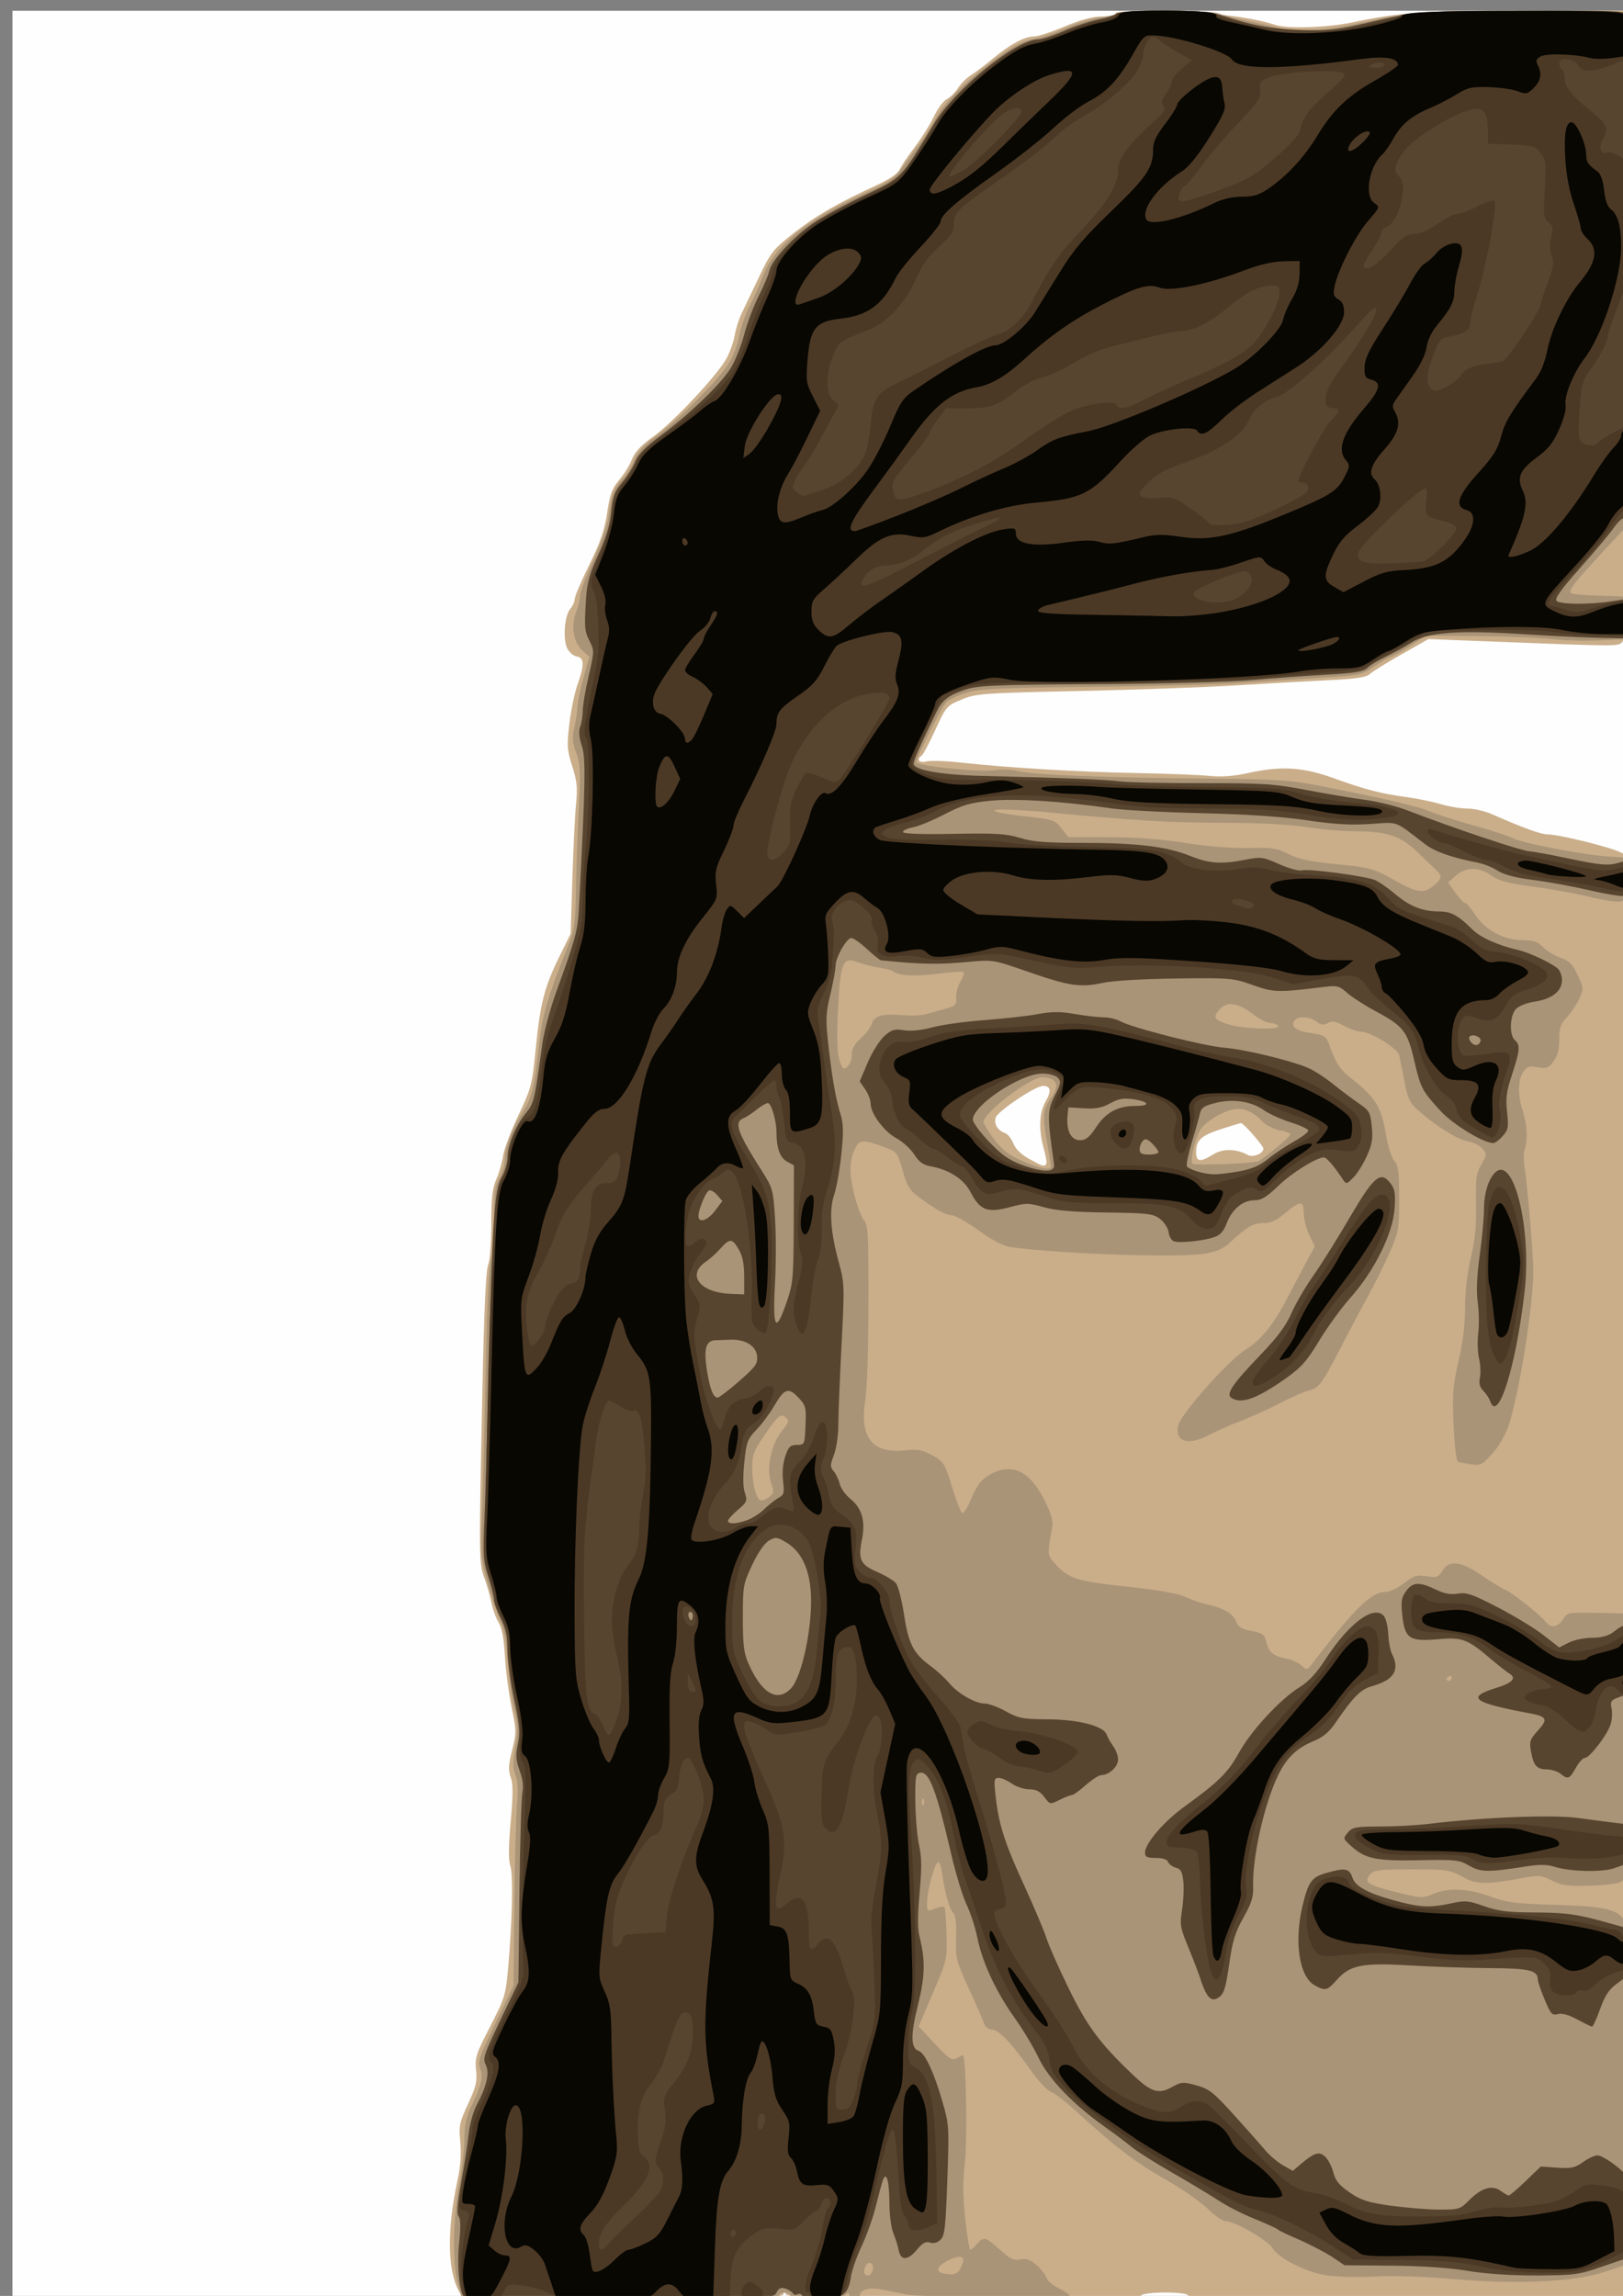
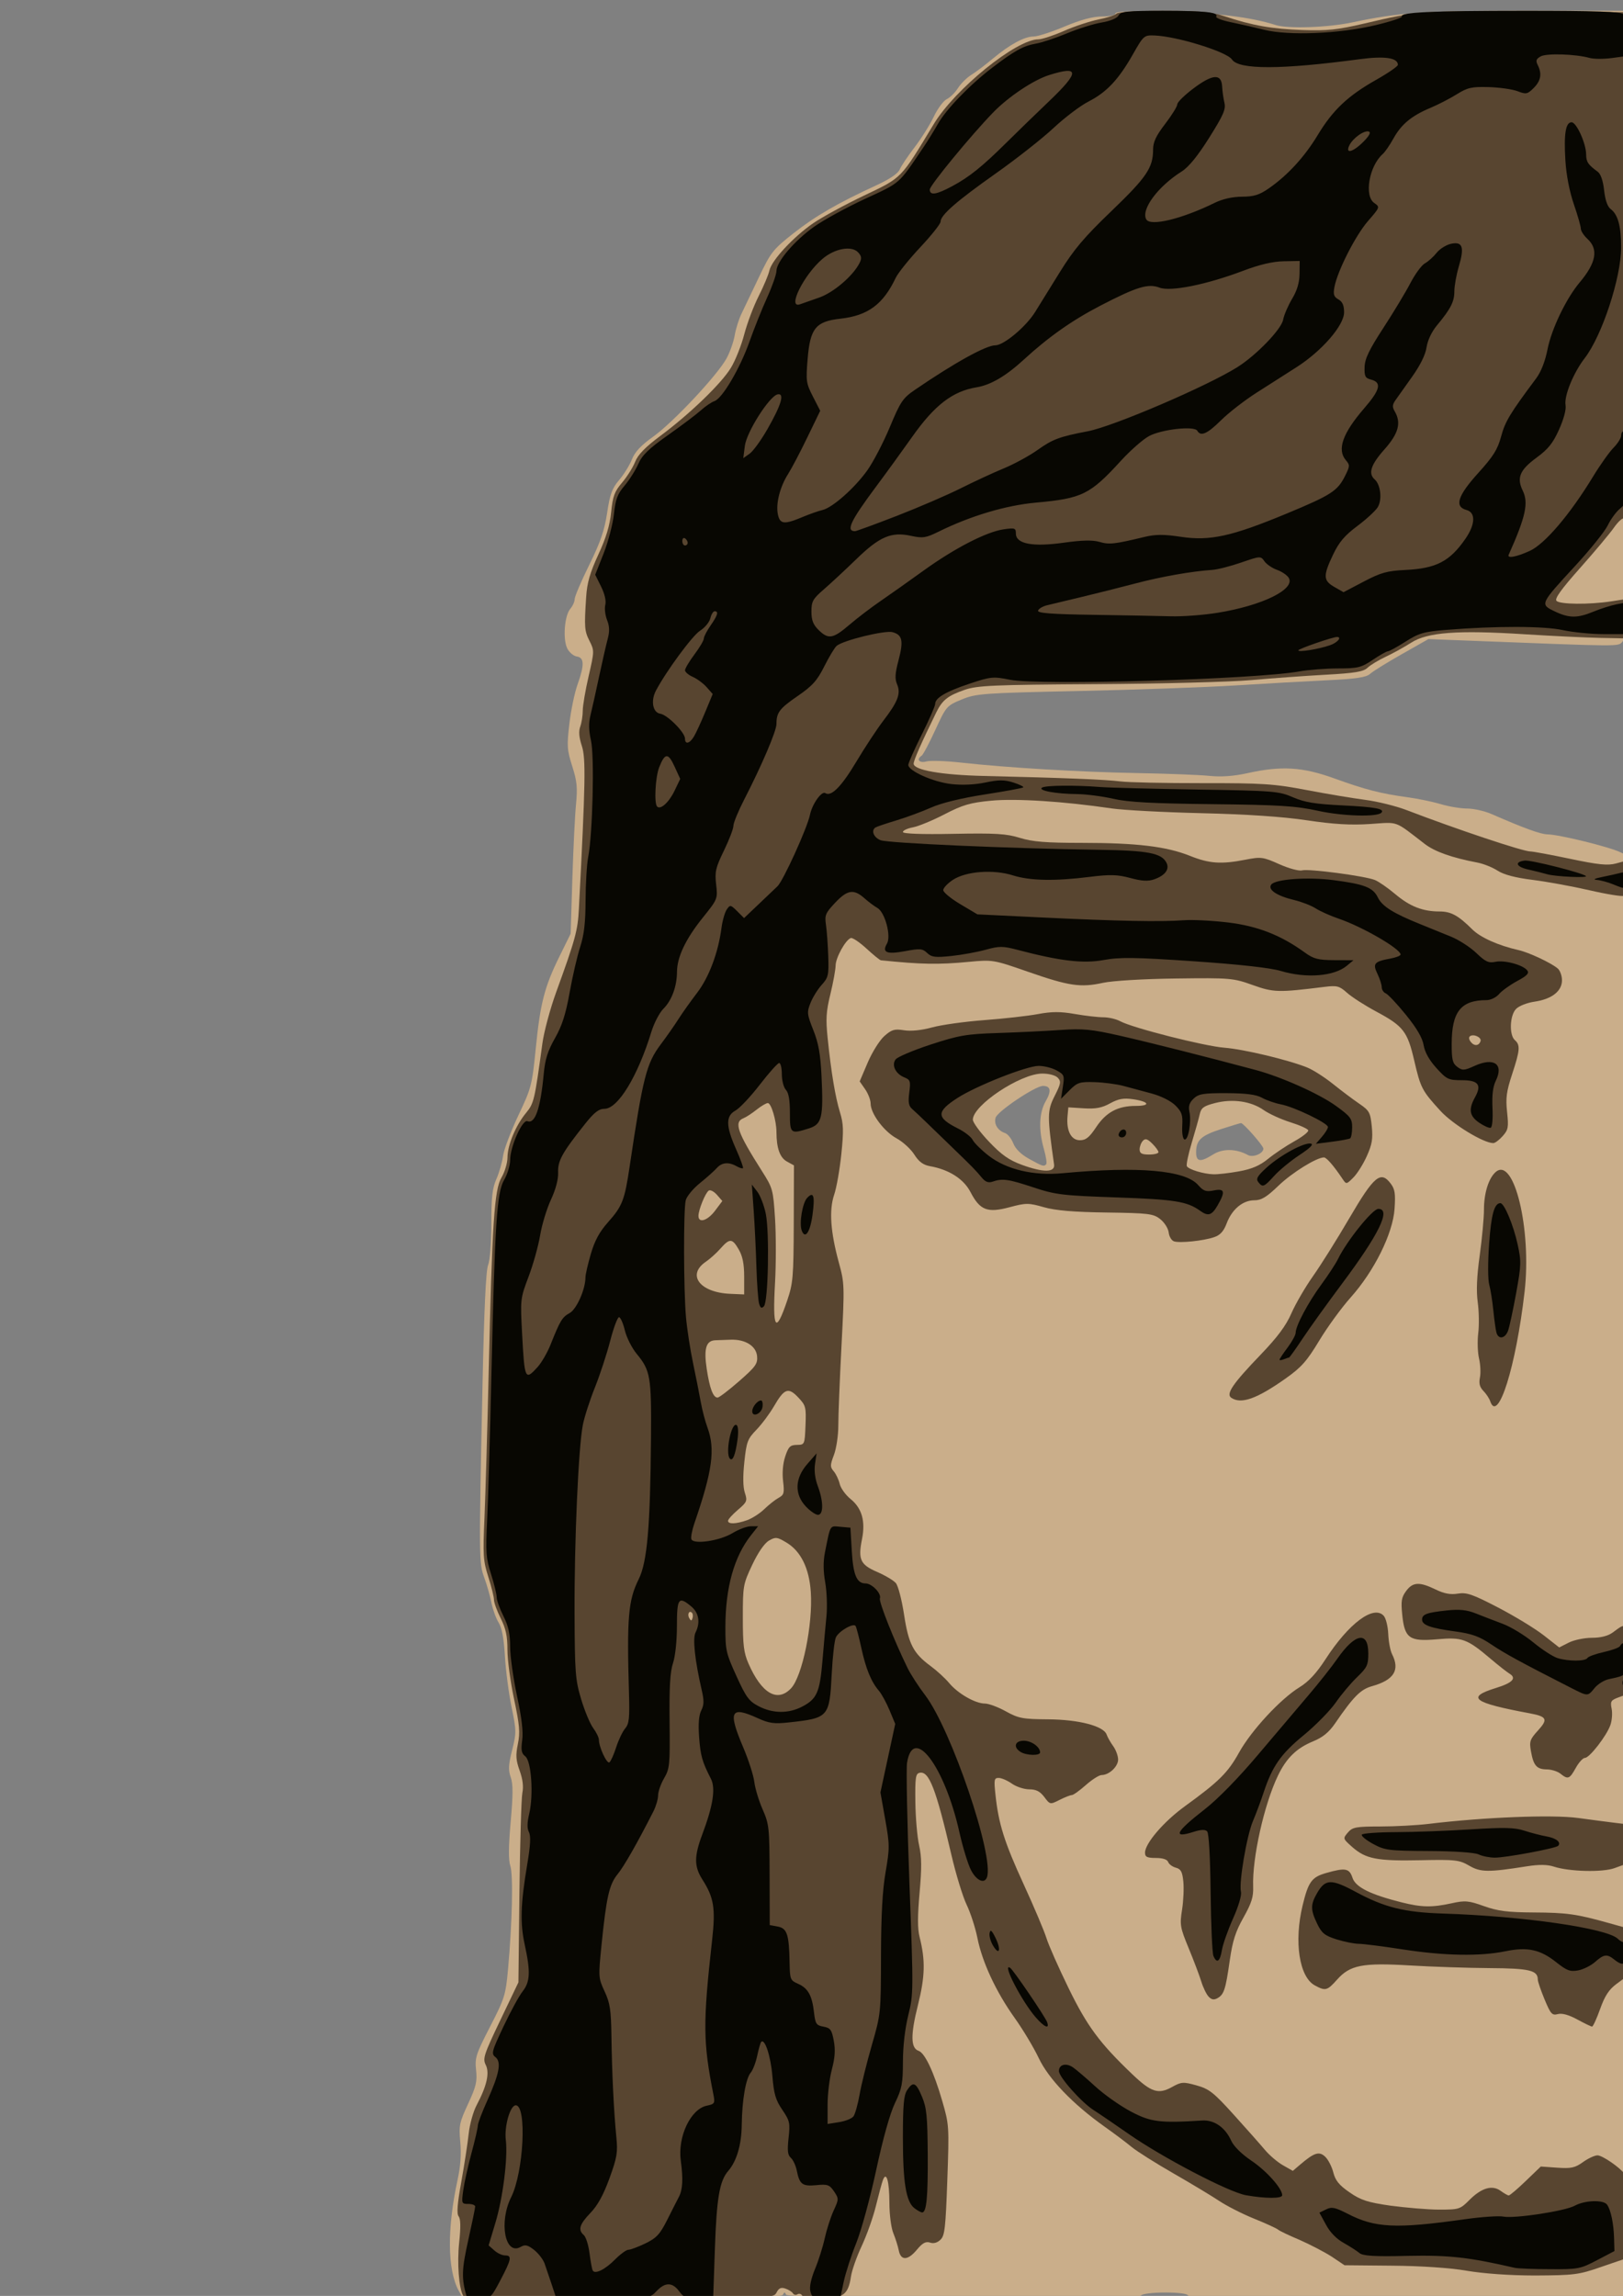
<svg xmlns="http://www.w3.org/2000/svg" version="1.0" viewBox="0 0 744.09 1052.4">
  <rect x="0" y="0" width="744.09" height="1052.4" fill="#808080" stroke="none" />
  <g transform="translate(2.857 1.143)">
-     <path d="m2.857 528.08v-524.29l370 7e-4h370v1048.6h-740l-0.003-524.32z" fill="#fefefe" />
    <path d="m207.4 1048.8c-5.16-9.6-5.33-28.4-0.45-50.83 1.34-6.18 1.74-11.83 1.22-17.29-0.7-7.46-0.41-8.86 3.58-17.46 3.68-7.94 4.23-10.29 3.66-15.49-0.61-5.61-0.07-7.28 6.42-19.89 6.65-12.9 7.16-14.53 8.22-26.21 1.94-21.4 2.44-43.29 1.07-47.45-0.9-2.76-0.86-8.76 0.16-20.27 1.11-12.49 1.11-17.31 0.01-20.41-1.17-3.29-1.05-5.66 0.65-12.41 1.99-7.96 1.98-8.86-0.26-19.76-1.3-6.29-2.67-16.77-3.05-23.29-0.48-8.18-1.37-12.97-2.89-15.42-1.21-1.96-2.69-6.06-3.3-9.11-0.6-3.05-2.07-8.2-3.26-11.45-2.47-6.75-2.49-8.39-0.83-87.82 0.73-34.99 1.56-52.96 2.56-55.46 0.87-2.16 1.48-9.98 1.48-18.92 0-12.19 0.47-16.29 2.33-20.56 1.29-2.93 2.66-7.68 3.05-10.57 0.39-2.88 3.53-11.2 6.97-18.48 6.03-12.73 6.34-13.92 8.03-30.8 2.07-20.76 4-28.25 10.88-42.21l5.12-10.4 0.78-25.08c0.43-13.79 1.18-29.2 1.68-34.25 0.74-7.62 0.45-10.57-1.73-17.41-2.39-7.48-2.51-9.28-1.32-19.46 0.72-6.17 2.4-14.25 3.73-17.97 3.22-9.03 3.14-12.36-0.33-12.89-1.51-0.23-3.48-1.9-4.37-3.7-2.1-4.23-1.27-15.02 1.38-18.14 1.12-1.31 2.03-3.33 2.03-4.5 0-1.16 3-8.19 6.66-15.62 5.15-10.46 7.01-15.86 8.22-23.91 1.29-8.58 2.26-11.21 5.54-15.07 2.18-2.57 4.81-6.83 5.84-9.46 1.33-3.37 4.2-6.43 9.7-10.35 9.13-6.48 29.6-28.33 33.7-35.96 1.56-2.9 3.22-7.62 3.7-10.49 0.47-2.87 1.86-7.29 3.07-9.83 1.22-2.54 4.83-10.11 8.04-16.84 5.45-11.45 6.46-12.73 15.83-20.12 10.04-7.908 20.39-13.899 38.02-22.002 6.03-2.768 9.89-5.387 10.69-7.239 0.68-1.596 3.75-6.179 6.82-10.185 3.07-4.005 7.03-10.308 8.79-14.006s4.45-7.328 5.98-8.066c1.52-0.738 3.83-3.013 5.12-5.056 1.29-2.042 4.05-4.773 6.12-6.067 2.08-1.294 6.52-4.642 9.86-7.44 7.75-6.479 14.5-10.142 18.71-10.142 1.82 0 8.22-2.064 14.23-4.587 7.34-3.088 12.93-4.588 17.09-4.588 3.52 0 6.17-0.596 6.17-1.389 0-0.949 7.52-1.209 23.75-0.822 22.45 0.536 38.32 2.491 49.72 6.125 5.6 1.784 23.97 1.162 35.07-1.189 21.63-4.581 32.97-5.348 79.15-5.348h46.65v143.62c0 128.43-0.21 143.83-1.93 145.66-2.04 2.17 0.02 2.19-67.23-0.43l-21.67-0.84-12.24 6.94c-6.74 3.81-13.28 7.87-14.53 9.02-1.75 1.59-6.41 2.28-19.74 2.92-9.59 0.46-28.55 1.53-42.11 2.37-13.57 0.85-45.76 1.99-71.54 2.55-44.2 0.94-47.26 1.17-53.85 3.9-6.85 2.84-7.08 3.11-12.06 13.93-2.79 6.07-5.61 11.39-6.27 11.82-2.58 1.7-1.12 3.52 2.13 2.65 1.84-0.49 8.91-0.26 15.73 0.5 21.11 2.35 54.43 4.34 80.84 4.82 13.91 0.25 28.89 0.83 33.3 1.29 5.39 0.55 11.13 0.14 17.52-1.28 15.43-3.41 25.13-2.82 39.64 2.43 14.27 5.16 21.23 6.95 33.49 8.63 4.75 0.64 11.67 2.08 15.38 3.18 3.71 1.11 9.15 2.01 12.1 2.01s7.96 1.13 11.14 2.52c15.18 6.62 22.52 9.28 25.72 9.32 5.29 0.07 28.34 5.74 33.4 8.22l2.78 1.35v661.51h-100.52c-66.19 0-100.52-0.5-100.52-1.3s-4.29-1.4-10.41-1.4c-5.72 0-10.75 0.6-11.17 1.4-1.22 2.1-161.77 1.7-162.7-0.4-0.57-1.3-0.86-1.3-1.44 0-0.56 1.3-16.52 1.7-73.73 1.7h-73.01l-1.96-3.6zm269.38-516.26c0.4-0.42-0.06-3.52-1.02-6.88-2.52-8.81-2.23-16.8 0.78-21.98 2.75-4.72 2.34-7.06-1.23-7.06-3.49 0-20.84 11.63-21.71 14.55s0.98 5.94 4.34 7.07c1.22 0.41 2.91 2.53 3.76 4.71 1 2.55 3.57 5.08 7.23 7.1 6.24 3.46 6.78 3.63 7.85 2.49zm76.61-4.54c4.37-2.74 10.55-2.63 15.88 0.3 2.34 1.28 7.09-0.68 7.09-2.94 0-1.3-9.12-11.7-10.26-11.7-0.32 0-4.39 1.23-9.04 2.72-9.27 3-11.54 5.08-11.54 10.64 0 4.45 1.94 4.69 7.87 0.98z" fill="#caae8a" />
-     <path d="m206.99 1045.4c-2.52-9.2-2.15-30.8 0.8-46.03 1.25-6.44 2.27-15.45 2.27-20.03 0-6.4 0.75-9.91 3.25-15.15 4.57-9.59 5.49-13.68 3.91-17.37-1.17-2.72-0.25-5.4 7.02-20.47l8.36-17.35 0.37-36.78c0.21-20.23 0.75-41.06 1.21-46.29 0.57-6.55 0.35-10.77-0.73-13.52-1.25-3.21-1.26-5.76-0.04-12.77 1.29-7.5 1.22-9.99-0.52-17.28-1.12-4.69-2.44-14.51-2.94-21.82-0.64-9.32-1.7-15.01-3.53-19.01-1.44-3.14-4.08-11.09-5.87-17.66-2.94-10.83-3.19-13.38-2.56-26.87 0.39-8.21 1.16-37.62 1.71-65.38 0.65-32.53 1.53-52.09 2.47-55.04 0.8-2.52 1.46-11.07 1.46-19 0-12.11 0.4-15.12 2.47-18.72 1.35-2.36 2.46-5.97 2.46-8.03 0-5.59 3.24-14.39 8.04-21.85 4.5-6.98 5.54-11.33 7.96-33.21 1.31-11.9 3.85-20.35 12.99-43.31 3.04-7.62 3.4-10.19 3.66-26.21 0.16-9.77 0.73-26.44 1.27-37.04 0.87-16.88 0.72-20.02-1.18-25.3-1.8-5.02-1.94-7.01-0.8-11.78 0.74-3.17 1.36-7.27 1.36-9.13s1.23-7.82 2.73-13.24l2.73-9.86-3.22-2.89c-4.08-3.67-5.29-11.32-2.81-17.65 0.99-2.51 1.8-5.88 1.8-7.48 0-1.59 2.73-8.84 6.07-16.1 3.35-7.26 6.44-16.06 6.89-19.55 1.24-9.71 2.85-14.18 6.34-17.62 1.76-1.73 4.2-5.59 5.43-8.6 1.64-4.03 4.26-6.91 10.02-11.06 9.34-6.72 27.22-24.43 32.72-32.42 2.37-3.45 4.5-8.68 5.35-13.13 0.77-4.07 2.92-10.35 4.78-13.95s4.72-10.01 6.34-14.23c5.19-13.48 19.61-25.361 44.94-37.048 12.74-5.872 15.37-7.62 18.84-12.508 2.22-3.125 5.77-7.956 7.89-10.736 2.12-2.779 5.29-7.793 7.06-11.141 3.74-7.079 12-15.683 24.18-25.172 10.59-8.255 15.8-11.106 22.2-12.164 2.71-0.448 9.02-2.644 14.01-4.881 4.99-2.236 12.08-4.396 15.76-4.799s6.98-1.239 7.34-1.857c0.87-1.502 42.79-1.446 46.39 0.062 1.56 0.652 6.16 1.883 10.23 2.735s11.15 2.445 15.72 3.541c9.46 2.265 22.18 1.793 36.7-1.362 28.09-6.103 28.65-6.146 77.24-5.788l46.71 0.344 0.32 117.82 0.31 117.82-12.01 12.97c-12.24 13.22-14.67 16.43-13.43 17.74 0.38 0.41 5.85 0.89 12.14 1.06 6.29 0.18 11.85 0.39 12.36 0.47 0.51 0.09 0.93 4.51 0.93 9.83v9.68l-12.03 0.58c-6.61 0.33-16.74 0.05-22.51-0.61-5.76-0.66-21.03-1.28-33.93-1.37l-23.45-0.17-7.54 4.87c-4.15 2.68-8.06 4.87-8.69 4.87-0.62 0-3.88 1.89-7.24 4.2-5.88 4.04-6.73 4.23-23.98 5.26-9.84 0.58-26.76 1.67-37.62 2.41-10.85 0.75-41.97 1.58-69.15 1.85-41.66 0.42-50.55 0.84-56.55 2.69-3.92 1.21-8.06 3.2-9.21 4.42-2.22 2.36-13.7 25.28-13.7 27.35 0 1.77 28.65 4.72 35.89 3.7 3.34-0.47 8.14-0.29 10.68 0.41 6.14 1.68 40.66 3.06 86.01 3.44 31.1 0.26 39.16 0.74 50.57 2.98 32.59 6.42 46.05 9.52 52.11 12.02 3.57 1.47 12.93 4.46 20.8 6.65 7.87 2.18 15.78 4.77 17.57 5.74 4.08 2.21 32.56 7.65 43.64 8.33l8.33 0.52v9.7c0 8.97-0.21 9.75-2.78 10.41-1.52 0.39-7.77-0.53-13.87-2.06-6.11-1.52-17.76-3.64-25.9-4.7-11.6-1.51-15.8-2.62-19.4-5.12-5.84-4.07-11.58-4.06-16.28 0.02l-3.6 3.14 3.36 4.68c1.85 2.58 3.85 4.68 4.45 4.68s2.65 2.39 4.56 5.31c4.64 7.1 13.15 11.73 21.56 11.73 5.16 0 7.08 0.64 9.6 3.21 1.73 1.76 5.37 3.97 8.08 4.91 4 1.39 5.48 2.88 7.8 7.86 2.8 5.98 2.82 6.27 0.75 10.9-1.17 2.62-3.71 6.45-5.65 8.5-2.92 3.11-3.52 4.84-3.52 10.22 0 4.62-0.75 7.49-2.62 10.02-2.29 3.09-3.21 3.43-7.27 2.71-3.94-0.71-4.95-0.38-6.63 2.17-2.48 3.76-2.53 10.91-0.13 18.15 1.96 5.9 2.29 13.42 0.76 17.57-0.51 1.37-0.47 5.2 0.08 8.52 1.19 7.18 3.88 39.22 3.92 46.65 0.08 16.01-6.69 58-11.6 71.95-1.31 3.74-4.6 9.25-7.31 12.24-4.45 4.92-5.35 5.37-9.56 4.75-2.56-0.38-5.26-0.88-6-1.11-0.83-0.26-1.63-6.72-2.08-16.8-0.64-14.49-0.38-17.87 2.24-29.29 1.99-8.62 2.99-16.82 3.01-24.7 0.03-7.53 0.99-15.82 2.67-22.94 1.97-8.36 2.56-14.49 2.36-24.58-0.23-11.83 0.06-13.99 2.44-18.08 2.59-4.47 2.61-4.75 0.5-7.23-1.2-1.42-4.32-2.94-6.91-3.38-4.67-0.79-15.05-7.35-23.02-14.55-3.4-3.07-4.41-5.28-5.85-12.84-0.97-5.02-2.04-10.45-2.4-12.06-0.7-3.2-13.29-10.82-17.88-10.82-1.4 0-4.75-1.2-7.45-2.66-3.81-2.07-5.45-2.35-7.37-1.25-1.88 1.07-3.12 0.92-5.19-0.62-3.58-2.67-9.43-2.62-10.41 0.07-1 2.77 1.39 4.23 8.65 5.27 4.92 0.71 6.19 1.46 7.22 4.28 3.69 10.03 5.13 12.2 11.35 17.08 10.05 7.89 12.99 12.7 14.89 24.35 0.95 5.82 2.59 11.11 3.92 12.67 1.94 2.29 2.29 4.92 2.29 17.34 0 13.9-0.21 15.14-4.23 24.43-2.33 5.39-6.68 14.21-9.68 19.62s-8.8 16.32-12.89 24.25c-8.8 17.05-9.95 18.6-14.66 19.69-1.98 0.47-7.89 3.07-13.14 5.8-5.26 2.73-13.57 6.5-18.47 8.38-4.91 1.88-11.12 4.61-13.79 6.06-9.8 5.31-16.25 3.37-14.43-4.33 1.23-5.21 22.49-29.2 30.41-34.31 8.02-5.18 13.29-11.77 20.36-25.44 2.82-5.46 6.63-12.69 8.47-16.07l3.33-6.15-2.53-5.27c-1.39-2.9-2.53-7.36-2.53-9.91 0-5.87-1.59-5.88-8.5-0.04-3.95 3.33-6.63 4.57-9.9 4.57-4.73 0-7.74 1.73-15.03 8.58-3.32 3.12-6.3 4.49-11.72 5.4-12.02 2.02-64.43 0.28-88.92-2.95-3.5-0.46-8.3-2.92-14.8-7.57-5.29-3.78-10.85-6.96-12.37-7.05-3-0.19-6.05-1.78-13.43-7.04-6.21-4.42-6.97-5.57-9.51-14.5-1.97-6.88-2.52-7.6-7.33-9.42-9.77-3.69-11.75-3.77-13.67-0.52-3.12 5.29-3.39 11.76-0.92 21.78 1.3 5.24 3.31 10.65 4.49 12.03 1.91 2.24 2.12 6.17 2.07 38.25-0.03 20.41-0.65 39.42-1.45 44.28-2.75 16.78 3.2 24.41 17.84 22.9 6.21-0.65 8.27-0.29 12.88 2.25 5.19 2.87 5.66 3.61 8.94 14.1 1.9 6.09 3.95 11.6 4.57 12.25 0.66 0.71 2.45-1.98 4.41-6.62 2.5-5.94 4.42-8.48 8-10.62 10.22-6.1 18.76-2.22 25.58 11.61 3.15 6.41 4.01 9.5 3.46 12.45-2.24 11.92-2.21 12.54 0.75 15.9 6.61 7.47 9.95 8.58 33.26 11.09 14.89 1.6 23.8 3.19 27.37 4.86 2.91 1.37 7.48 2.93 10.14 3.46 6.83 1.36 11.64 4.28 12.92 7.85 0.83 2.33 2.49 3.33 6.96 4.2 5.23 1.02 5.98 1.6 6.9 5.37 1.12 4.6 3.03 6.09 9.53 7.4 2.33 0.47 5.29 1.87 6.59 3.12 2.25 2.16 2.47 2.11 5.01-1.21 18.77-24.57 26.85-32.54 33-32.54 2.06 0 5.83-1.72 8.83-4.03 4.53-3.5 5.92-3.92 10.4-3.21 4.61 0.73 5.4 0.46 7.23-2.53 3.12-5.04 8.43-4.44 17.84 2.02 4.3 2.95 9.15 5.9 10.78 6.57 3.27 1.32 16.1 11.48 18.7 14.81 2.37 3.04 5.69 2.57 7.98-1.14 1.94-3.15 2.36-3.23 15.52-2.95l13.53 0.29-0.01 60.5c-0.02 53.17-0.25 60.71-1.94 62.2-1.22 1.07-6.48 1.83-14.4 2.06-10.51 0.31-13.29-0.05-17.68-2.3-4.54-2.34-6.11-2.52-12.38-1.38-18.36 3.32-22.19 3.27-28.75-0.37-5.74-3.19-7.21-3.4-23.23-3.4-15.09 0-17.34 0.28-19.17 2.43-2.98 3.5-0.91 4.84 12.61 8.15 10.66 2.6 11.66 2.65 16.28 0.68 7.01-2.98 16.04-2.59 26.25 1.14 7.65 2.79 11.68 3.31 29.96 3.85 21.32 0.62 27.56 1.89 31 6.3 1.21 1.56 1.48 18.93 1.23 80.38l-0.32 78.41-9.25 3.1c-13.57 4.6-39.38 5.9-69.07 3.4-13.43-1.2-28.66-1.7-37.03-1.2-7.83 0.4-17.74 0.1-22.03-0.6-9.34-1.6-21.49-7.8-24.36-12.5-2.26-3.6-17.33-12.3-21.43-12.3-1.4 0-5.16-2.6-8.36-5.8-3.19-3.1-12.25-9.4-20.13-13.86-13.27-7.52-22.28-14.46-41.08-31.65-4.02-3.68-8.74-7.24-10.49-7.91-1.74-0.67-5.94-5.16-9.34-9.96-8.75-12.41-14.71-18.66-17.77-18.66-1.46 0-2.98-1.04-3.38-2.3-0.39-1.26-3.55-8.49-7.02-16.06-6.04-13.17-6.3-14.17-6.01-23.47 0.21-7.01-0.2-10.29-1.49-11.81-1.79-2.1-3.76-9.4-5.07-18.82-0.39-2.72-1.21-4.61-1.84-4.2-1.62 1.06-4.9 13.42-4.9 18.45 0 4.15 0.07 4.21 3.65 2.77 2.01-0.8 3.95-1.15 4.31-0.76 0.36 0.38 0.8 5.96 0.97 12.39 0.32 11.61 0.27 11.8-6.23 27.03l-6.54 15.34 7.44 7.99c6.38 6.84 7.79 7.79 9.86 6.61 1.33-0.75 2.67-1.37 2.98-1.37 1.43 0 2.13 38.31 0.9 49.15-1.01 8.85-0.97 15.3 0.17 25.9 0.83 7.7 1.86 14.1 2.29 14.1s1.79-1.2 3.02-2.6c3.06-3.6 3.92-3.4 10.61 2.6 4.78 4.3 6.48 5.1 9.41 4.4 2.73-0.5 4.49 0.1 7.44 2.7 2.12 1.9 4.17 4.6 4.57 5.9 0.39 1.3 2.91 3.4 5.61 4.7s4.91 2.9 4.91 3.5c0 1.2-64.93 0.7-73.95-0.6-3.02-0.5-8.19-1.5-11.48-2.2-6.03-1.4-10.77-0.2-10.77 2.6 0 0.7-1.11 1.3-2.47 1.3s-2.47-0.7-2.47-1.6c0-1.2-0.33-1.2-1.48 0-1.84 2-25.65 2.2-25.65 0.3 0-0.8-1.11-1.4-2.47-1.4-1.35 0-2.46 0.6-2.46 1.4s-25.07 1.3-72.74 1.3h-72.73l-1.9-7zm190.12-5.6c1.19-3.3-1.59-5.2-3.13-2.2-1.29 2.6-0.76 4.3 1.32 4.3 0.59 0 1.4-0.9 1.81-2.1zm40.73-1.9c2.24-4.7 0.13-5.9-5.65-3.1-5.57 2.8-6.51 5.3-2.29 6.2 4.7 0.9 6.35 0.3 7.94-3.1zm-17.37-214.56c-0.41-0.43-0.7 0.34-0.65 1.72 0.06 1.53 0.35 1.84 0.75 0.79 0.35-0.94 0.31-2.07-0.1-2.51zm242.22-55.48c0-0.76-0.55-1.02-1.23-0.58-0.68 0.45-1.24 1.07-1.24 1.39s0.56 0.58 1.24 0.58 1.23-0.63 1.23-1.39zm-312.73-82.93c2.01-1.56 2.07-2.24 0.64-6.46-2.23-6.55 0.2-17.91 5.09-23.83 3.07-3.72 3.33-4.58 1.8-5.93-2.4-2.12-3.57-1.16-9.99 8.2-4.8 7.01-5.48 8.84-5.48 14.76 0 7.77 2.03 15 4.21 15 0.82 0 2.5-0.78 3.73-1.74zm128.96-151.47c0-0.64-0.86-5.98-1.91-11.87-2.01-11.26-1.67-14.47 2.08-19.58 4.17-5.67 2.49-9.32-4.28-9.32-5.47 0-26.72 16.23-26.72 20.42 0 0.85 2.16 4.41 4.8 7.91 3.62 4.79 6.75 7.24 12.65 9.88 8.04 3.6 13.38 4.63 13.38 2.56zm95.47-2.47c5.38-3.67 14.3-11.21 14.3-12.1 0-0.59-2.19-1.46-4.86-1.94s-6.14-2.22-7.71-3.86c-3.94-4.13-7.63-5.99-11.71-5.93-4.8 0.07-13.94 5.14-16.79 9.31-2.26 3.29-4.88 13.93-3.86 15.69 0.65 1.11 28.86 0.03 30.63-1.17zm-188.21-43.81c0.81-0.86 1.48-3.18 1.48-5.15 0-2.45 1.3-4.73 4.16-7.27 2.29-2.03 4.55-5.03 5.02-6.65 1.06-3.66 4.93-4.75 13.99-3.95 3.86 0.34 8.69 0.15 10.73-0.42s6.08-1.68 8.97-2.48c4.73-1.31 5.23-1.82 4.99-5.15-0.14-2.04 0.73-5.31 1.94-7.27 1.2-1.96 1.87-3.92 1.46-4.34-0.4-0.43-5.58-0.13-11.5 0.67-10.43 1.4-18.09 1.04-20.65-0.97-0.67-0.53-3.73-1.36-6.78-1.85s-7.36-1.57-9.57-2.41c-6.88-2.61-7.95-0.15-9.03 20.89-0.62 11.99-0.49 19.75 0.39 23.01 1.43 5.28 2.1 5.79 4.4 3.34zm196.96-18.09c-0.42-0.72-2.01-1.31-3.53-1.31s-4.96-1.7-7.63-3.77c-6.88-5.34-12.04-6.3-15.28-2.87-3.71 3.95-3.21 5.04 3.32 7.17 6.77 2.21 24.3 2.81 23.12 0.78zm71.37-64.32c4.03-3.37 4.05-4.42 0.13-8.04-1.72-1.59-5.13-4.84-7.58-7.23-7.51-7.3-13.89-9.53-27.38-9.56-6.53-0.01-17.15-0.88-23.59-1.94-7.3-1.2-21.25-1.94-37-1.98-26.09-0.06-40.82-0.92-80.39-4.69-12.68-1.21-24.06-1.73-25.29-1.15-1.44 0.67 3.01 1.63 12.52 2.7 14.17 1.59 14.89 1.82 17.89 5.69l3.12 4.04h18.5c12.18 0 24.13 0.89 34.97 2.61 10.05 1.6 21.34 2.5 28.98 2.31 10.96-0.26 13.25 0.09 18.43 2.77 4.47 2.32 9.89 3.46 22.21 4.69 15.36 1.54 16.85 1.94 25.95 7.07 10.92 6.14 13.9 6.58 18.53 2.71z" fill="#aa9477" />
    <path d="m209.5 1051.2c-1.98-3.5-2.85-14.9-1.85-24.3 0.76-7.2 0.69-10.9-0.23-12.1-0.96-1.2-0.63-5.6 1.21-15.82 1.4-7.77 2.92-17.66 3.38-21.98 0.46-4.33 2.09-10.23 3.62-13.11 4.69-8.82 6.06-14.85 4.21-18.52-1.46-2.89-0.87-4.69 6.69-20.51l8.29-17.33 0.47-41.29c0.26-22.71 0.86-43.21 1.34-45.57 0.59-2.86 0.18-6.24-1.23-10.16-1.73-4.81-1.88-7.02-0.83-12.23 1.08-5.36 0.8-8.62-1.75-20.62-1.67-7.85-3.03-17.99-3.03-22.54 0-6.31-0.73-9.73-3.08-14.43-1.7-3.39-3.09-7.21-3.09-8.5s-1.17-6.01-2.6-10.5c-2.36-7.4-2.52-9.89-1.76-27.15 0.45-10.46 1.32-40.24 1.92-66.19 1.6-69.12 2.58-84.14 5.91-89.79 1.48-2.52 2.71-6.65 2.72-9.17 0.04-5.69 3.79-14.68 8.49-20.37 3.64-4.41 3.95-5.73 7.52-31.94 0.73-5.34 3.59-15.96 6.37-23.6 8.78-24.18 9.84-28.07 10.36-38.12 3.01-57.7 3.22-68.85 1.36-74.55-1.31-4-1.53-6.71-0.73-8.94 0.63-1.75 1.14-5.04 1.14-7.3 0-2.27 1.21-9.36 2.69-15.76 2.63-11.37 2.64-11.76 0.44-16.09-2.35-4.63-2.48-6.31-1.57-20.23 0.42-6.54 1.72-11.05 5.57-19.39 3.56-7.71 5.28-13.38 5.89-19.52 0.74-7.29 1.53-9.42 5.02-13.53 2.28-2.69 4.97-6.96 5.97-9.51 1.29-3.28 4.64-6.73 11.56-11.88 13.56-10.1 27.96-23.99 32.35-31.21 2.04-3.35 4.78-10.24 6.11-15.33 1.33-5.08 4.3-12.97 6.6-17.51 2.31-4.55 4.53-9.85 4.95-11.79 1.01-4.66 10.99-15.41 20.15-21.7 4.04-2.773 14.51-8.467 23.28-12.65 17.58-8.395 16.56-7.345 31.94-32.79 9.69-16.023 37.8-38.782 47.89-38.782 1.63 0 6.93-1.743 11.79-3.872 4.86-2.13 11.99-4.491 15.84-5.248 3.85-0.756 7.56-1.963 8.23-2.681 0.72-0.762 9.7-1.306 21.56-1.306 16.47 0 21.74 0.47 27.81 2.478 12.94 4.286 21.86 5.867 35.85 6.36 11.26 0.398 16.08-0.111 28.37-2.988 24.67-5.781 26.17-5.894 73.68-5.538l45.95 0.344 0.32 116.4c0.19 72.43-0.13 116.12-0.85 115.65-0.64-0.42-2.71 1.46-4.61 4.18-1.89 2.71-8.9 11.07-15.56 18.56-8.65 9.72-11.74 14.03-10.8 15.03 1.56 1.66 14.93 1.79 25.03 0.24l7.09-1.08v18.06l-12.03-0.23c-6.61-0.13-22.29-0.89-34.84-1.68-30.6-1.94-44.43-0.91-51.84 3.85-3.07 1.97-8.33 4.87-11.67 6.45-3.35 1.57-7.13 3.86-8.41 5.1-1.84 1.77-5.86 2.43-19.16 3.16-9.26 0.51-24.61 1.61-34.1 2.46-9.5 0.84-41.47 1.68-71.05 1.86-47.41 0.28-54.57 0.6-60.43 2.63-7.63 2.64-10.19 4.68-12.97 10.37-6.92 14.13-10.34 21.89-10.34 23.46 0 2.93 12.72 5.16 32.07 5.62 36.18 0.85 56.28 1.65 62.62 2.49 3.58 0.47 20.51 0.83 37.62 0.81 27.67-0.04 32.95 0.31 47.76 3.14 9.16 1.75 21.25 3.78 26.86 4.5 5.62 0.72 14.22 2.85 19.12 4.73 22.84 8.76 53.34 18.95 56.69 18.94 1.18-0.01 9.42 1.52 18.32 3.39 12.86 2.71 17.16 3.14 20.98 2.11l4.8-1.3v7.65c0 4.21-0.56 8.01-1.24 8.46s-7.76-0.68-15.73-2.52c-7.96-1.83-19.76-3.98-26.2-4.78-7.79-0.97-13.13-2.38-15.93-4.2-2.31-1.51-6.48-3.18-9.25-3.71-11.7-2.23-19.55-5-24.15-8.54-14.26-10.96-11.73-10.04-25.08-9.15-8.83 0.59-16.71 0.13-28.98-1.7-11.13-1.67-27.55-2.77-48.31-3.26-17.3-0.41-35.84-1.39-41.21-2.18-21.73-3.22-43.85-4.64-55.24-3.55-9.6 0.92-13.08 1.94-21.33 6.22-5.43 2.82-11.95 5.51-14.49 5.99-2.55 0.48-4.63 1.45-4.63 2.15 0 0.81 8.54 1.12 23.13 0.84 19.28-0.37 24.34-0.07 30.47 1.84 5.74 1.79 11.98 2.3 28.4 2.3 25.23 0 38.8 1.63 49.61 5.95 8.92 3.57 14.29 3.94 25.5 1.75 7.06-1.38 8.04-1.25 15.44 2.07 4.34 1.95 9.04 3.22 10.44 2.83 3.01-0.84 28.87 2.58 33.4 4.42 1.73 0.69 5.94 3.61 9.36 6.49 6.74 5.66 12.54 7.93 20.33 7.94 5.24 0.01 8.55 1.83 15 8.24 3.73 3.71 12.01 7.4 21.21 9.47 4.74 1.06 15.12 5.95 17.98 8.47 1.04 0.92 1.9 3.33 1.9 5.35 0 4.98-4.67 8.64-12.49 9.79-3.55 0.51-7.3 1.99-8.61 3.39-2.87 3.05-3.17 11.91-0.49 14.28 2.54 2.24 2.35 4.59-1.28 15.62-2.6 7.91-2.99 10.85-2.3 17.32 0.75 7.01 0.54 8.13-2.02 11.02-1.56 1.77-3.5 3.22-4.31 3.22-4.49 0-18.59-8.6-24.25-14.8-8.45-9.24-9.06-10.42-12.02-23.15-3.08-13.27-4.98-15.7-17.45-22.38-5.15-2.76-11.14-6.61-13.31-8.55-3.53-3.16-4.61-3.45-10.36-2.73-21.19 2.64-23.36 2.58-32.95-0.86-8.88-3.18-10.27-3.3-35.15-2.98-14.81 0.18-29.14 1.04-33.47 1.99-10.25 2.25-15.59 1.46-34.36-5.08-15.8-5.51-16.19-5.58-27.13-4.54-14.04 1.33-21.67 1.19-40.32-0.72-0.47-0.04-3.44-2.47-6.61-5.38-3.18-2.92-6.4-5.09-7.17-4.82-2.42 0.84-6.95 9.04-6.97 12.61-0.02 1.87-1.09 7.74-2.38 13.05-1.97 8.05-2.18 11.4-1.26 20.31 1.61 15.62 3.49 26.89 5.66 33.98 1.61 5.25 1.71 8.32 0.61 19.07-0.73 7.05-2.2 15.44-3.29 18.64-2.39 7.06-1.69 17.1 2.18 31.23 2.57 9.39 2.61 10.47 1.18 38.01-0.81 15.59-1.47 32.02-1.46 36.51 0.01 4.5-0.89 10.55-1.99 13.48-1.81 4.8-1.82 5.54-0.1 7.56 1.05 1.24 2.28 3.85 2.74 5.8s2.7 5.06 4.98 6.9c5.19 4.21 6.88 10.15 5.24 18.36-1.88 9.36-0.79 11.73 6.91 15.05 3.69 1.59 7.56 3.9 8.6 5.12 1.05 1.23 2.73 7.69 3.75 14.36 2.06 13.58 4.26 17.84 12.2 23.67 2.84 2.09 6.68 5.61 8.53 7.83 4.02 4.82 11.95 9.36 16.36 9.36 1.74 0 6.07 1.61 9.61 3.58 5.77 3.2 7.76 3.58 19.38 3.65 14.06 0.1 25.47 3.07 26.81 7 0.41 1.19 1.76 3.56 3 5.28s2.26 4.49 2.26 6.15c0 3.23-4.13 7.11-7.56 7.11-1.14 0-4.4 2.07-7.24 4.59s-5.73 4.59-6.41 4.59-3.21 0.99-5.61 2.2c-4.35 2.2-4.4 2.19-7.02-1.31-1.95-2.59-3.76-3.52-6.91-3.52-2.35-0.01-5.93-1.18-7.97-2.62-2.03-1.43-4.74-2.6-6.02-2.61-2.1-0.01-2.24 0.72-1.48 7.81 1.41 13.25 4.08 21.71 12.97 41.06 4.7 10.24 9.37 21.28 10.38 24.52 1 3.25 5.57 13.57 10.14 22.94 8.55 17.51 14.24 25.19 29.21 39.48 8.7 8.3 11.95 9.35 18.2 5.89 4.34-2.41 5.17-2.46 11.28-0.76 5.79 1.62 7.85 3.25 17.07 13.45 5.77 6.38 12.18 13.62 14.25 16.09 2.06 2.47 5.8 5.65 8.29 7.07l4.53 2.57 3.42-2.92c6.44-5.49 8.69-6.19 11.44-3.54 1.37 1.31 3.03 4.55 3.7 7.19 0.93 3.69 2.67 5.83 7.45 9.13 5.2 3.6 8.34 4.6 18.82 6.1 6.92 0.9 16.88 1.8 22.14 1.8 9.23 0 9.71-0.1 14.07-4.5 5.52-5.5 10.41-6.9 14.23-4.1 1.53 1.1 3.2 2.1 3.72 2.1s4.04-3 7.82-6.64l6.87-6.61 7.52 0.53c6.38 0.45 8.18 0.06 11.82-2.56 2.36-1.7 5.36-3.09 6.66-3.09 2.23 0 10.33 5.56 12.39 8.51 0.51 0.72 0.79 9.76 0.62 20.06l-0.31 18.8-11.1 3.8c-10.29 3.6-12.49 3.8-30.22 3.9-11.81 0-23.82-0.9-31.45-2.2-7.49-1.3-20.89-2.2-34.12-2.3l-21.8-0.2-5.95-4c-3.28-2.1-9.84-5.5-14.59-7.6-4.75-2-9.19-4.1-9.87-4.7s-5.7-2.9-11.15-5.1c-5.46-2.2-12.62-5.9-15.92-8.1s-12.69-7.87-20.85-12.55c-8.17-4.69-16.83-10.15-19.24-12.14-2.4-1.99-7.98-6.18-12.39-9.31-14.6-10.35-25.7-21.91-30.25-31.51-2.27-4.79-7.24-13.08-11.05-18.41-8.53-11.96-14.83-25.49-17.05-36.63-0.93-4.65-3.15-11.5-4.93-15.21s-4.94-14.03-7.01-22.94c-7.06-30.28-10.23-38.45-14.53-37.53-1.86 0.39-2.11 2.11-1.97 13.42 0.09 7.13 0.86 16.06 1.72 19.84 1.2 5.31 1.24 10.26 0.21 21.78-0.94 10.58-0.95 16.41-0.02 20.1 2.75 10.84 2.57 18.19-0.77 31.52-3.39 13.54-3.29 19.56 0.35 20.79 2.87 0.97 7 9.72 10.83 22.97 3.16 10.9 3.2 11.55 2.33 36.29-0.78 21.92-1.18 25.52-3.14 27.32-1.42 1.4-3.19 1.9-4.83 1.3-1.94-0.6-3.41 0.2-5.91 3.2-4.19 5.1-7.43 5.2-8.38 0.4-0.39-2-1.52-5.5-2.49-7.9-1-2.4-1.78-8.4-1.8-13.8-0.02-10.03-1.38-14.84-2.99-10.51-0.49 1.32-1.92 6.61-3.17 11.71-1.25 5.2-4.18 13.4-6.5 18.4-2.32 4.9-4.56 11.3-4.97 14.1-1.2 8.2-3.59 10-13.3 10-4.6 0-8.72-0.6-9.14-1.4-0.43-0.7-1.36-0.9-2.06-0.5-0.71 0.5-1.64 0.3-2.08-0.4-0.43-0.7-2-1.7-3.48-2.2-2-0.7-3.05-0.2-4.05 1.8-1.34 2.6-2.06 2.7-72.16 2.7-41.91 0-71.08-0.5-71.5-1.2zm150.32-278.46c5.16-5.49 10.05-29.31 9.05-44.13-0.74-10.94-4.59-18.76-11.19-22.69-4.28-2.56-4.97-2.63-8.01-0.87-2.06 1.2-4.98 5.43-7.65 11.09-4.18 8.87-4.31 9.61-4.31 24.25 0 12.56 0.43 16.08 2.58 20.99 6.02 13.77 13.28 17.99 19.53 11.36zm-45.42-34.59c-1.25-1.34-2.29 0.67-1.26 2.44 0.78 1.33 1.07 1.34 1.49 0 0.28-0.91 0.18-2.01-0.23-2.44zm25.28-42.48c2.31-0.82 5.86-3.1 7.89-5.08 2.04-1.98 4.97-4.29 6.51-5.14 2.51-1.36 2.73-2.2 2.08-7.69-0.46-3.87-0.09-8.09 1-11.35 1.47-4.42 2.27-5.2 5.32-5.24 3.57-0.06 3.6-0.1 3.96-8.94 0.34-8.35 0.14-9.13-3.3-12.78-4.55-4.84-6.42-4.18-11.1 3.91-1.99 3.43-5.63 8.32-8.09 10.86-4.09 4.23-4.57 5.5-5.55 14.77-0.71 6.68-0.63 11.51 0.23 14.13 1.22 3.71 1 4.25-3.2 7.83-2.48 2.11-4.51 4.37-4.51 5.02 0 1.62 3.71 1.49 8.76-0.3zm-3.68-63.7c7.57-6.62 8.56-8 8.24-11.46-0.44-4.69-5.4-7.79-12.08-7.56-2.38 0.08-5.55 0.19-7.06 0.25-4.27 0.17-5.36 3.83-3.94 13.21 1.34 8.88 2.94 13.08 4.96 13.08 0.71 0 5.15-3.39 9.88-7.52zm22.07-37.05c2.65-7.83 2.89-10.68 2.98-35.19l0.09-26.68-3.23-1.78c-3.22-1.77-4.78-6.16-4.79-13.52-0.01-5.22-2.4-13.27-3.95-13.27-0.75 0-3.08 1.37-5.18 3.05-2.1 1.67-4.79 3.43-5.97 3.89-4.51 1.77-2.9 6.38 8.48 24.29 4.92 7.73 5.12 8.48 5.97 21.73 0.48 7.54 0.48 20.77 0 29.4-1.21 21.58 0.3 23.76 5.6 8.08zm-19.75-10.86c0-5.8-0.71-9.37-2.45-12.4-3-5.23-4.17-5.3-8.41-0.5-1.82 2.06-4.82 4.77-6.66 6.01-8.95 6.05-2.85 14.15 11.11 14.75l6.41 0.28v-8.14zm-13.33-30.26 3.32-4.42-2.46-2.82c-1.36-1.55-3.05-2.43-3.76-1.97-1.55 1.02-4.73 8.83-4.73 11.62 0 3.5 4.19 2.18 7.63-2.41zm350.93-77.74c0.52-1.67-3.08-3.37-4.77-2.27-0.72 0.48-0.6 1.52 0.3 2.67 1.59 2.04 3.77 1.85 4.47-0.4zm44.34 448.47c-3.85-2.1-6.99-2.97-8.9-2.45-2.64 0.7-3.29-0.01-6.08-6.72-1.72-4.13-3.12-8.24-3.12-9.15 0-4.19-3.85-5.1-22.01-5.21-9.94-0.06-26.4-0.61-36.58-1.22-21.86-1.3-27.49-0.2-33.49 6.57-4.46 5.02-5.3 5.23-10.2 2.54-7.09-3.9-9.54-20.01-5.55-36.56 2.63-10.93 4.17-13.04 10.86-14.94 8.77-2.5 10.59-2.16 12.03 2.24 1.4 4.26 8.19 7.64 22.57 11.25 9.13 2.29 13.89 2.37 22.89 0.4 6.15-1.36 7.79-1.21 14.8 1.31 6.28 2.25 10.92 2.84 22.76 2.9 15.2 0.08 19.74 0.72 34.29 4.8l8.31 2.33-0.04 11.15-0.04 11.14-4.57 3.39c-3.42 2.54-5.31 5.44-7.46 11.47-1.58 4.44-3.25 8.06-3.7 8.04s-3.5-1.49-6.77-3.28zm-169-10.44c-1.01-1.07-2.52-4.17-3.35-6.88s-3.42-9.56-5.76-15.23c-3.97-9.63-4.17-10.78-3.08-17.69 0.64-4.07 0.9-9.91 0.59-12.97-0.45-4.5-1.12-5.73-3.43-6.35-1.57-0.42-3.16-1.59-3.53-2.61-0.42-1.17-2.5-1.85-5.64-1.85-4 0-4.97-0.47-4.97-2.4 0-4.28 8.58-14.27 18.29-21.31 15.64-11.34 19.69-15.36 24.78-24.53 5.61-10.14 18.97-24.59 27.72-29.98 4.23-2.6 7.82-6.47 11.98-12.89 10.63-16.41 21.97-24.9 26.63-19.94 1.01 1.07 1.95 4.8 2.11 8.33 0.15 3.51 0.93 7.67 1.73 9.25 3.75 7.37 0.92 11.9-9.2 14.74-5.19 1.45-8.49 4.78-16.85 16.98-2.83 4.14-5.67 6.46-10.11 8.29-7.61 3.12-12.28 7.68-16.16 15.78-6.32 13.16-11.82 37.8-11.34 50.79 0.17 4.73-0.7 7.53-4.43 14.17-3.65 6.48-5.01 10.73-6.29 19.66-1.93 13.44-2.64 15.63-5.62 17.32-1.61 0.91-2.75 0.72-4.07-0.68zm119.45-60.05c-4.54-2.64-6.36-2.84-22.51-2.49-19.75 0.42-24.94-0.6-31.15-6.1-4.28-3.8-4.29-3.85-1.96-6.59 2.09-2.46 3.71-2.77 14.8-2.78 6.85 0 16.89-0.54 22.32-1.2 25.5-3.07 56.66-4.3 68.45-2.69 6.44 0.88 14.1 1.88 17.01 2.23l5.29 0.64-0.36 9.16-0.36 9.17-4.9 1.78c-5.48 2-20.77 1.62-27.78-0.68-2.96-0.98-6.84-1.03-12.34-0.16-17.79 2.81-21.27 2.77-26.51-0.29zm41.86-42.15c-1.32-1.06-4.13-1.95-6.25-1.97-4.66-0.05-6.13-1.73-7.29-8.33-0.79-4.51-0.47-5.46 3.27-9.56 4.66-5.11 4.05-6.35-3.84-7.82-26.09-4.86-29.36-7.32-15.46-11.62 7.55-2.33 9.59-4.47 6.23-6.54-1.25-0.76-5.16-3.84-8.7-6.84-10.79-9.15-13-9.96-24.47-8.94-12.78 1.13-14.96-0.41-16.05-11.33-0.62-6.21-0.34-7.91 1.81-10.81 3.05-4.13 6.08-4.28 13.47-0.7 3.96 1.93 6.89 2.47 10.24 1.91 4-0.66 6.74 0.29 18.5 6.41 7.6 3.95 16.99 9.68 20.89 12.73l7.07 5.54 4.38-2.22c2.4-1.22 7.18-2.21 10.61-2.21 4.05 0 7.4-0.85 9.52-2.41 6.66-4.89 6.36-5.47 6.36 12.03v16.33l-3.81 1.41c-3.36 1.25-3.71 1.85-3.03 5.15 0.43 2.05 0.16 5.44-0.58 7.52-1.79 5-9.57 15.02-11.66 15.02-0.91 0-2.79 2.06-4.19 4.58-2.85 5.14-3.6 5.42-7.02 2.67zm-32.23-170.76c-0.43-1.27-1.83-3.39-3.12-4.71-1.69-1.75-2.13-3.44-1.58-6.12 0.42-2.04 0.24-5.96-0.41-8.73-0.65-2.76-0.81-7.97-0.37-11.57 0.45-3.61 0.35-9.97-0.22-14.14-0.72-5.29-0.45-11.81 0.91-21.64 1.07-7.74 1.94-17.18 1.94-20.97 0-7.49 2.13-14.29 5.35-17.14 8.42-7.42 16.56 26.27 13.27 54.88-3.95 34.32-12.23 60.63-15.77 50.14zm-118.69-1.55c-2.57-1.73 0.61-6.4 13.44-19.75 7.76-8.08 11.65-13.31 14.13-19.01 1.89-4.32 6.35-11.99 9.92-17.04 3.56-5.04 11.06-16.99 16.64-26.55 11.28-19.28 14.35-21.87 18.89-15.92 2 2.62 2.31 4.59 1.83 11.67-0.77 11.29-9.31 28.52-20.14 40.63-4.19 4.69-10.67 13.59-14.4 19.78-5.68 9.42-8.2 12.26-15.45 17.38-13.19 9.32-20.34 11.85-24.86 8.81zm-26.23-71.7c-1.14-0.35-2.25-2.17-2.46-4.04-0.21-1.86-1.95-4.63-3.87-6.14-3.17-2.52-5.31-2.78-24.66-3.05-15.01-0.2-23.39-0.91-28.74-2.44-7.02-2-8.14-2-15.74 0.03-10.15 2.7-13.54 1.38-17.87-6.96-3.13-6.04-9.84-10.32-18.62-11.88-3.07-0.55-5.08-2.05-7.16-5.34-1.59-2.51-5.25-5.85-8.13-7.42-5.76-3.12-11.88-11.35-11.88-15.95 0-1.61-1.13-4.56-2.51-6.54l-2.5-3.6 3.68-8.63c2.02-4.74 5.44-10.2 7.59-12.12 3.36-3 4.66-3.39 9.05-2.69 3.18 0.51 8.08 0.01 12.85-1.3 4.24-1.17 15.04-2.68 24-3.35s20.01-1.91 24.57-2.77c6.3-1.18 10.32-1.19 16.88-0.04 4.74 0.83 10.62 1.51 13.06 1.51 2.45 0 5.95 0.82 7.78 1.82 5.58 3.04 38.55 11.42 47.73 12.13 8.86 0.68 29.56 5.63 38.1 9.12 2.63 1.08 7.91 4.45 11.71 7.51 3.81 3.05 9.21 7.11 12 9.01 4.67 3.19 5.13 4.03 5.78 10.45 0.56 5.68 0.14 8.21-2.28 13.6-1.63 3.65-4.41 8.07-6.18 9.83-3.18 3.18-3.23 3.18-4.97 0.59-4.04-6.03-7.34-9.83-8.51-9.82-3.43 0.04-14.67 7.02-20.84 12.96-5.45 5.25-7.84 6.69-11.09 6.69-5.29 0-10.23 4.13-12.66 10.57-1.39 3.68-2.94 5.39-5.79 6.35-4.87 1.66-15.55 2.77-18.32 1.91zm29.74-32.09c5.91-1.06 9.54-2.62 13.38-5.75 2.9-2.36 8.31-5.98 12.02-8.04 3.72-2.07 6.58-4.32 6.36-5.02-0.21-0.7-3.9-2.36-8.18-3.7s-9.81-3.87-12.28-5.61c-5.76-4.04-14.17-5.26-22.19-3.21-5.23 1.33-6.43 2.19-7.07 5.07-0.42 1.91-2.08 7.81-3.68 13.12-1.6 5.3-2.61 10.16-2.24 10.79 0.87 1.5 7.6 3.54 12.16 3.69 1.98 0.07 7.25-0.53 11.72-1.34zm-84.76-3.13c-3.17-22.36-3.16-24.64 0.24-31.38 2.89-5.71 3.06-6.7 1.45-8.41-1.04-1.11-4.07-1.92-7.12-1.91-10 0.03-31.81 14.53-31.81 21.14 0 1.27 3.34 5.81 7.42 10.1 5.74 6.04 9.17 8.45 15.11 10.62 9.79 3.57 15.23 3.52 14.71-0.16zm47.86-5.67c0-0.59-1.28-2.36-2.85-3.92-2.2-2.2-3.18-2.49-4.31-1.28-0.81 0.86-1.48 2.63-1.48 3.93 0 1.82 0.99 2.36 4.32 2.36 2.37 0 4.32-0.49 4.32-1.09zm-28.58-11.44c4.55-6.86 9.93-9.76 18.13-9.76 7.05 0 6.26-1.97-1.24-3.07-4.32-0.62-6.7-0.19-10.49 1.9-3.71 2.06-6.62 2.61-12.02 2.27l-7.12-0.44-0.37 4.01c-0.61 6.68 1.62 11.06 5.65 11.06 2.75 0 4.34-1.28 7.46-5.97z" fill="#584530" />
-     <path d="m209.09 1045.4c-1.25-6.6 0.07-20.5 2.8-29.7 0.66-2.2 0.28-3-1.72-3.6-3.18-0.8-3.21 0.2 0.5-18.39 1.69-8.47 3.08-16.88 3.08-18.68 0.01-1.8 1.62-6.52 3.58-10.49 5.03-10.18 7.1-18.01 5.27-19.96-2.52-2.68-1.62-5.65 6.73-22.19 7.19-14.25 8.11-16.87 7.74-22.07-0.64-8.72-0.41-35.19 0.55-64.92 0.7-21.42 0.54-26.72-0.86-28.75-1.19-1.73-1.55-4.92-1.16-10.44 0.38-5.35-0.28-11.73-2.01-19.48-1.41-6.33-2.57-15.48-2.57-20.32 0-6.88-0.67-10.16-3.08-14.97-1.7-3.38-3.08-7.21-3.08-8.5 0-1.3-1.2-5.6-2.66-9.57-3.07-8.36-3.07-8.48-1.35-87.81 0.72-32.72 1.66-53.46 2.57-56.36 0.79-2.52 1.44-11.36 1.44-19.66 0.01-12.29 0.42-15.81 2.26-19.01 1.24-2.16 2.6-6.62 3.02-9.91 1.15-8.93 5.24-18.1 8.69-19.5 3.46-1.4 5.07-6.98 6.87-23.84 0.71-6.6 2.67-15.09 4.83-20.88 2.01-5.37 5.93-17.35 8.72-26.64 4.31-14.35 5.08-18.57 5.08-28.18 0.01-6.21 0.57-16.44 1.25-22.72 1.84-17.14 2.08-48.36 0.38-51.52-1.51-2.81-1.19-5.37 3.34-26.84 1.3-6.13 2.34-13.5 2.31-16.39-0.11-13.46-0.81-21.2-2.14-23.83-2.05-4.06-1.94-4.7 2.87-16.31 2.37-5.74 4.97-14.65 5.77-19.81 1.16-7.46 2.26-10.32 5.41-14.03 2.17-2.56 4.79-6.8 5.82-9.41 1.35-3.44 4.33-6.52 10.79-11.14 14.99-10.73 30.18-24.71 33.63-30.97 1.78-3.22 4.65-10.35 6.39-15.85 1.73-5.49 5.09-14.08 7.45-19.08s4.29-10.19 4.29-11.53c0-3.39 10.86-15.15 19.27-20.87 3.86-2.623 13.72-7.889 21.91-11.706 9.7-4.514 15.9-8.234 17.75-10.644 5.41-7.059 15.09-21.575 16.98-25.448 3.58-7.368 24.54-26.262 36.04-32.5 2.82-1.525 6.52-2.773 8.24-2.773 1.71 0 7.72-2.028 13.36-4.507 5.63-2.479 13.1-4.909 16.59-5.401 3.6-0.508 6.63-1.676 7-2.702 0.93-2.597 40.6-2.595 45.28 0.003 1.78 0.987 6.22 2.495 9.87 3.351 3.64 0.856 10.32 2.462 14.83 3.568 9.58 2.348 27.59 1.799 41.13-1.254 4.75-1.07 10.58-2.389 12.95-2.929s5.1-1.637 6.05-2.437c1.86-1.562 95.36-2.977 100.81-1.525 2.75 0.734 2.91 1.341 2.91 11.143v10.367l-6.83 2.715c-8.77 3.488-13.65 3.518-15.37 0.094-1.59-3.146-8.64-3.744-8.64-0.732 0 1.038 0.56 2.253 1.24 2.698 0.68 0.446 1.23 2.429 1.23 4.408 0 3.745 3.68 8.164 12.7 15.255 6.47 5.084 7.6 7.696 5.08 11.771-2.34 3.808-1.46 7.898 1.46 6.709 1.07-0.438 3.56 0.218 5.54 1.457l3.59 2.253v56.577l-4.3 11.08c-2.36 6.09-4.3 11.84-4.31 12.78-0.04 2.52-3.35 8.89-7.97 15.32-3.74 5.2-4.16 6.75-4.97 18.29-0.65 9.19-0.48 13.13 0.61 14.54 1.69 2.16 6.84 2.59 7.96 0.65 0.41-0.69 3.49-2.73 6.86-4.53l6.12-3.27v18.75c0 17.41-0.19 18.93-2.6 21.25-1.44 1.37-4.46 5.44-6.73 9.05-2.26 3.6-9.14 11.85-15.28 18.32-9.96 10.5-13.05 15.07-10.23 15.11 0.5 0.01 3.43 0.83 6.49 1.81 4.92 1.59 6.38 1.54 12.45-0.46 3.79-1.24 8.91-2.61 11.39-3.04l4.51-0.78v16.22l-13.26-0.16c-7.29-0.09-16.31-0.75-20.04-1.45s-18.21-1.14-32.18-0.97l-25.39 0.32-13.41 7.51c-7.38 4.13-14.54 8.26-15.93 9.18-1.51 1.01-9.13 2-19.16 2.5-9.16 0.46-20.26 1.43-24.67 2.15-4.41 0.73-36.36 1.58-71 1.89-61.81 0.56-63.14 0.63-70.82 3.56l-7.82 3-7.18 14.41c-3.95 7.93-7.05 15.55-6.89 16.93 0.21 1.75 2.33 3.25 7.08 4.99 5.48 2.01 9.97 2.46 23.43 2.32 20.5-0.22 51.95 0.81 63.52 2.07 4.75 0.51 23.62 1.07 41.93 1.23 29.88 0.26 34.27 0.58 42.67 3.11 5.15 1.55 15.7 3.34 23.43 3.98 20.09 1.64 27.71 5.42 14.38 7.12-10.88 1.39-19.62 0.97-36.21-1.75-12.38-2.03-22.18-2.62-44.27-2.64-18.57-0.01-32.41-0.68-40.08-1.93-6.44-1.05-20.32-2.61-30.83-3.47-23.84-1.95-42.66 0.34-54.21 6.58-3.85 2.07-10.08 4.46-13.85 5.29s-7.86 2.29-9.09 3.24c-2.12 1.65-2.09 1.82 0.57 3.34 1.98 1.12 9.46 1.5 25.2 1.28 13.75-0.19 25.72 0.31 31.03 1.32 4.75 0.89 21.12 1.8 36.38 2.02 29.25 0.42 36.01 1.53 42.53 6.99 4.11 3.43 16.01 4.81 26.23 3.04 5.83-1.01 9.29-0.92 14.18 0.39 3.56 0.95 12.86 2.09 20.66 2.54 19.88 1.12 27.36 3.42 33.74 10.36 5.15 5.6 5.62 5.81 28.91 13.04 2.24 0.7 6.57 3.57 9.63 6.38 3.95 3.64 6.71 5.13 9.5 5.14 7.32 0.03 23.56 6.57 24.8 9.99 0.96 2.68-2.4 5.36-9.46 7.55-5.54 1.72-6.95 2.86-9.83 7.96-3.62 6.4-6.87 7.47-13.98 4.6-2.31-0.93-3.8-0.9-4.93 0.09-3.62 3.19-3.59 15.96 0.03 17.44 0.91 0.37 5.63 0.05 10.49-0.72 11.17-1.76 12.2-0.92 9.32 7.69-3.42 10.21-4.19 14.8-3.16 18.65 1.03 3.82-1.33 11.93-3.47 11.93-0.64 0-4.38-1.92-8.31-4.27-5.66-3.38-7.36-5.16-8.19-8.57-0.64-2.59-2.23-4.87-4.03-5.74-3.9-1.89-11.19-13.67-12.92-20.91-2.2-9.18-3.73-11.39-13.05-18.84-4.84-3.88-9.73-8.54-10.85-10.36-3.75-6.08-5.99-6.51-20.66-3.91l-13.4 2.36-9.58-3.09c-13.43-4.33-58.31-6.87-81.86-4.63-7.69 0.74-12.36 0.25-25.9-2.69-19.63-4.26-17.03-4.11-33.54-1.89-10.64 1.43-14.45 1.47-18.93 0.19-3.35-0.95-8.11-1.24-11.84-0.71-6.83 0.96-9.9-1.15-8.7-5.99 0.32-1.34-0.34-3.94-1.47-5.78-1.14-1.85-1.71-3.97-1.28-4.73 1.17-1.99-6.8-9.23-10.16-9.23-4.31 0-9.31 5.87-8.11 9.53 1.06 3.24 1.08 5.54 0.18 18-0.42 5.79-1.7 10.72-4.02 15.42-2.57 5.2-3.22 7.94-2.64 11.14 0.43 2.33 1.64 10.73 2.71 18.66 1.06 7.93 2.78 19.66 3.82 26.07 2.18 13.36 1.59 22.06-2.31 34.01-1.87 5.75-2.58 10.82-2.43 17.6 0.13 6.17-0.49 11.25-1.75 14.42-1.07 2.69-2.49 10.44-3.16 17.23-1.75 17.88-4.44 21.66-7.32 10.29-1.16-4.58-0.96-7.11 1.29-16 2.11-8.37 2.39-11.33 1.34-14.25-1.92-5.35-1.62-23.03 0.52-30.51 3.32-11.65 1.54-19.5-4.63-20.43-2.44-0.37-2.85-1.42-3.57-9.13-0.45-4.79-1.42-9.91-2.16-11.38s-1.35-3.9-1.35-5.38c0-1.49-0.45-2.71-1.01-2.71s-4.36 3.39-8.45 7.53c-4.1 4.15-8.4 8.35-9.57 9.33-2.87 2.41-1.76 6.68 4.32 16.56 9.61 15.65 11.08 19.65 12.21 33.2 1.07 12.77-0.59 47.04-2.37 49.1-0.49 0.57-2.22-0.1-3.84-1.49-2.79-2.41-2.92-3.18-2.58-15.84 0.6-22.99-4.07-52.05-9.08-56.47-1.52-1.34-2.28-1.28-4.01 0.34-1.17 1.1-3.24 2.36-4.6 2.82-4.43 1.48-10.44 10.67-11.74 17.95-2.24 12.6-1.14 15.71 3.86 10.89 2.09-2.01 4.8-1.58 4.8 0.77 0 0.62-1.43 2.93-3.18 5.14s-3.73 6.14-4.41 8.74c-1.07 4.14-0.83 5.33 1.91 9.54 3.07 4.71 3.1 4.96 1.3 11.34-1.71 6.01-1.65 7.69 0.75 21.61 2.34 13.61 7.59 28.85 9.93 28.85 0.45 0 1.2-1.63 1.66-3.61 1.51-6.5 4.14-9.43 9.27-10.3 2.67-0.46 5.8-1.94 6.95-3.29 2.37-2.78 6.66-3.32 6.62-0.83-0.07 4.41-5.13 13.01-9.13 15.52-3.31 2.08-4.51 3.85-5.1 7.53-1.8 11.24-3.32 14.96-8.18 20.13-6.46 6.87-9.43 16.02-6.36 19.63 2.43 2.85 7.26 3.03 11.53 0.43 1.7-1.03 4.26-1.89 5.69-1.91 1.44-0.03 4.74-1.85 7.35-4.06 4.59-3.88 6.3-4.14 11.98-1.82 1.51 0.62 1.64-0.19 0.79-4.91-1.9-10.41-1.45-12.85 3.18-17.36 2.68-2.61 5.18-6.9 6.59-11.32 1.31-4.08 3.01-7.11 4.01-7.11 2.55 0 2.9 10.38 0.57 16.58-1.69 4.49-1.72 5.6-0.19 8.74 0.97 1.98 2.15 5.82 2.63 8.53 0.54 3.1 2.01 5.76 3.95 7.16 8.43 6.11 9.09 7.44 8.22 16.47-0.72 7.45-0.52 8.69 1.81 11.17 1.44 1.53 3.56 2.78 4.71 2.78 3.37 0 9.01 6.62 9.01 10.58 0 4.42 5.31 19.64 9.54 27.38 1.76 3.21 7.54 10.74 12.85 16.72 5.3 5.99 9.89 12.2 10.21 13.82 0.31 1.61 0.92 5.3 1.35 8.18 0.44 2.88 3.21 12.91 6.16 22.28 6.58 20.85 12.65 43.21 13.16 48.5 0.32 3.23-0.11 4-2.39 4.35-1.53 0.23-2.78 1.25-2.78 2.26 0 4.57 9.18 20.99 20.11 35.99 6.57 9.01 13.48 19.62 15.35 23.59 5.81 12.34 16.09 21.51 31.35 27.97 9.82 4.16 13.96 4.35 18.91 0.86 4.13-2.9 8.18-3.32 11.88-1.22 1.35 0.77 9.22 8.51 17.49 17.2 18.12 19.04 22.31 22.18 31.25 23.48 3.75 0.5 9.68 2.5 13.18 4.3 10.94 5.6 15.37 6.5 34.71 6.5 14.58 0.1 20.15-0.4 26.18-2.3 4.21-1.3 9.48-2.1 11.72-1.8 2.23 0.4 9.11 0 15.29-0.9 9.14-1.2 12.41-2.3 17.56-5.8 5.97-4.08 6.76-4.27 13.78-3.4 4.1 0.5 8.27 1.8 9.26 2.8 2.38 2.6 2.61 25.7 0.28 27.7-0.85 0.7-5.99 3.2-11.41 5.4-9.15 3.8-11 4.1-25.29 4.1-10.81 0-19.29-0.9-28.37-2.8-10.09-2.2-17.97-2.8-35.76-3l-22.82-0.1-8.63-5.6c-12.1-7.9-25.16-14.3-34.18-16.8-8.49-2.3-8.97-2.6-33.65-16.55-21.71-12.3-45.97-29.61-55.1-39.3-5.88-6.25-7.15-8.43-7.87-13.57-0.65-4.61-2.31-7.97-6.66-13.53-11.18-14.27-19.37-30.43-25.69-50.66-1.35-4.32-3.95-11.99-5.77-17.04-1.82-5.04-4.34-14.5-5.6-21.01-3.16-16.31-7.04-26.68-11.93-31.89-3.37-3.6-4.46-4.12-5.93-2.82-2.98 2.63-3.4 9.18-1.98 30.94 2.42 37.15 2.75 76.83 0.71 84-0.99 3.48-1.81 10.31-1.82 15.19-0.01 7.96 0.28 9.02 2.78 10.23 7.15 3.46 9.62 15.63 10.14 49.9l0.34 21.81-4.99 2.1c-5.01 2.1-8.28 1.2-8.28-2.2 0-0.8-0.82-2.3-1.81-3.5-1.21-1.4-2.04-6.5-2.52-15.17-0.96-17.42-1.79-24.2-2.97-24.2-1.11 0-4.74 12.75-9.16 32.17-1.66 7.3-4.44 16.2-6.2 19.9s-3.74 9.3-4.42 12.5c-2.63 12.5-2.83 12.8-11.2 12.8-4.69 0-7.22-0.5-6.74-1.3 0.42-0.8 0.23-1.4-0.41-1.4-2.7 0-2.34-4.3 1.02-12.2 1.96-4.6 4.22-12.3 5-17.1 0.79-4.8 1.93-9 2.53-9.4 1.74-1.2 1.3-4.5-0.6-4.5-0.93 0-1.99 1.2-2.35 2.6-0.35 1.4-1.55 3-2.67 3.4-1.11 0.5-3.69 2.6-5.74 4.8-3.49 3.7-4.13 3.9-10.73 3.2-7.44-0.8-9.54 0-15.81 5.6-4.65 4.3-6.5 9.4-6.8 18.7l-0.24 7.6h-39.03c-35.61 0-39.45-0.3-43.88-2.5-2.67-1.3-8.04-2.9-11.93-3.4-6.78-0.8-7.15-0.7-8.53 2.5-1.34 3.1-2.03 3.4-9.71 3.4h-8.26l-1.31-7zm67.07-18.1c1.29-1.6 6.79-7 12.21-12 5.43-5.1 10.54-10.5 11.37-12 2.06-3.73 1.95-8.04-0.27-10.39-2.45-2.61-2.33-4.67 0.72-12.92 1.98-5.33 2.39-8.46 1.79-13.62-0.77-6.5-0.63-6.88 4.7-13.53 5.61-6.97 8.21-14.22 8.21-22.85 0-6.2-1.08-8.7-3.74-8.7-2.27 0-3.99 3.9-9.2 20.82-1.19 3.89-3.98 9.2-6.2 11.81-4.74 5.57-6.45 12.1-6.15 23.46 0.19 6.81 0.69 8.59 2.89 10.23 5.14 3.82 2.15 10.93-9.23 21.99-8.15 7.9-11.54 13.1-11.54 17.8 0 3.4 1.48 3.4 4.44-0.1zm58.46-5.2c0-0.6-0.55-1.2-1.23-1.2s-1.23 0.9-1.23 2c0 1.2 0.55 1.7 1.23 1.3 0.68-0.5 1.23-1.4 1.23-2.1zm12.95-49.68c0.9-3-0.24-5.66-1.93-4.54-1.5 0.98-1.5 7.15 0 7.15 0.63 0 1.5-1.17 1.93-2.61zm40.77-11.11c0.98-2.5 1.8-5.89 1.81-7.54 0.02-1.64 1.94-8.77 4.27-15.83 4.23-12.81 4.24-12.9 3.57-30.81-0.36-9.87-0.95-20.69-1.29-24.03-0.38-3.63 0.4-11.46 1.94-19.51 3.01-15.69 3.14-21.13 0.73-32.74-2.39-11.54-2.35-23.55 0.07-27.23 2.28-3.45 2.68-15.61 0.59-17.8-1.09-1.13-1.86-0.89-3.17 0.99-3.55 5.11-9.21 21.81-10.55 31.12-2.55 17.72-6.05 23.98-10.65 19.06-1.85-1.97-2.14-4.36-1.86-15.49 0.35-14.33 0.86-15.93 7.84-24.75 5.92-7.49 8.93-19.01 8.26-31.64-0.51-9.67-1.87-12.31-5.69-11.02-3.12 1.05-3.92 4.31-3.94 16.18-0.01 9.59-2.06 17.4-5.08 19.38-1.77 1.16-9.8 2.98-17.95 4.06-3.93 0.53-5.96 0.06-8.63-2-1.93-1.47-5.03-3.06-6.89-3.54-3.07-0.77-3.4-0.52-3.4 2.73 0 1.97 3.9 12.04 8.65 22.38 10.29 22.35 11.39 28.55 7.97 44.6-3.31 15.48-2.79 18.26 2.6 13.75 7.2-6.02 10.38-2.22 10.38 12.39 0 8.98 0.76 10 4.32 5.81 4.53-5.31 7.8-2.2 11.62 11.04 1.44 4.99 3.23 9.86 3.98 10.83 2.23 2.85 0.06 19.24-3.97 29.93-2.49 6.6-3.61 11.87-3.61 16.91 0 6.97 0.15 7.32 3.14 7.32 2.43 0 3.56-1.05 4.94-4.55zm-106.13-72.79c0.43-1.44 1.44-2.72 2.24-2.84 1.93-0.29 6.47-0.6 12.69-0.87l5.07-0.22 0.68-7.54c0.66-7.26 7.53-27.85 13.9-41.63 1.7-3.68 3.03-8.87 3.02-11.8-0.01-5.38-5.16-18.98-7.18-18.98-2.2 0-3.74 3.38-4.13 9.06-0.28 4.11-1.1 6.16-2.86 7.19-3.61 2.11-4.28 3.51-4.3 9.06-0.02 5.71-1.83 10.08-4.17 10.08-2.52 0-8.62 8.92-13.57 19.86-3.62 8.01-4.69 12.17-5.31 20.64-0.66 9.15-0.5 10.61 1.18 10.61 1.08 0 2.31-1.18 2.74-2.62zm-2.89-99.94c3.39-9.25 3.67-18.17 0.91-29.38-1.37-5.54-2.53-13.4-2.58-17.47-0.12-8.87 3.16-20.39 7.1-24.91 3.92-4.51 5.47-9.45 5.47-17.45 0-3.74 0.79-10.8 1.75-15.69 1.37-6.92 1.49-11.85 0.58-22.21-1.19-13.46-2.42-17.12-5.35-15.93-0.88 0.36-3.48-0.56-5.77-2.04-2.28-1.48-4.51-2.69-4.94-2.7-1.73-0.01-4.8 9.37-6.06 18.5-5.76 41.71-5.85 43.11-5.5 80.46 0.35 36.91 1.04 43.15 4.97 44.75 1.05 0.43 2.7 2.78 3.66 5.21 0.95 2.44 2.18 4.43 2.73 4.43 0.54-0.01 1.9-2.51 3.03-5.57zm81.69-8.79c5.98-2.42 9.38-10.2 10.71-24.47 0.65-7.12 1.4-15.09 1.66-17.73 0.58-5.92-2.26-23.83-4.81-30.32-3.11-7.91-12.34-11.89-19.05-8.2-10.56 5.8-16.65 21.37-16.71 42.71-0.03 13.37 0.11 14.13 4.63 23.85 2.56 5.53 6.1 11.25 7.87 12.73 3.48 2.91 10.47 3.54 15.7 1.43zm-44.93-6.28c-0.02-0.54-0.84-2.46-1.81-4.26l-1.76-3.28-0.04 3.39c-0.03 1.86 0.32 3.78 0.78 4.26 1.1 1.17 2.88 1.11 2.83-0.11zm0.04-32.18c0-3.34-2.09-6.16-4.56-6.16-1.93 0-2.08 3.15-0.33 6.64 1.78 3.53 4.89 3.22 4.89-0.48zm-71.62-128.89c1.41-1.9 2.57-4.41 2.58-5.57 0.05-3.22 4.74-13.54 7.67-16.86 1.43-1.62 3.56-2.95 4.72-2.95 2.3 0 3.61-2.52 3.64-6.99 0.01-1.56 1.12-6.58 2.46-11.15 1.35-4.57 2.45-11.18 2.45-14.68 0-9.45 1.94-13.06 7.02-13.06 3.31 0 4.39-0.67 5.35-3.36 1.62-4.54 1.51-9.38-0.23-10.53-0.85-0.56-2.86 0.89-4.91 3.53-1.91 2.45-4.8 5.94-6.43 7.74-10.37 11.5-14.27 17.37-16.73 25.24-1.45 4.64-5.11 12.81-8.13 18.14-5.77 10.2-6.75 16.16-4.74 29.04 0.9 5.82 1.86 6.09 5.28 1.46zm327.5-198.32c1-1.73-8.19-4.3-9.69-2.71-0.73 0.78-0.52 1.46 0.58 1.83 0.96 0.33 2.58 0.89 3.6 1.25 3 1.07 4.74 0.95 5.51-0.37zm-215.73-24.52c3.32-3.8 3.43-4.35 3.06-15.03-0.19-5.67 0.48-8.89 2.92-14 1.74-3.65 3.66-6.96 4.28-7.37 0.62-0.4 3.99 0.53 7.49 2.08 5.46 2.41 6.61 2.55 7.99 0.97 3.49-3.97 22.91-35.47 22.91-37.14 0-2.76-3-3.35-10.4-2.07-13.45 2.32-26.78 14.65-34.51 31.91-4.63 10.31-12.15 39.07-11.03 42.17 1.07 2.95 3.91 2.35 7.29-1.52zm207.51-116.32c5.19-2.85 7.98-6.77 7.06-9.87-0.46-1.54-1.87-2.72-3.24-2.72-3.27 0-21.82 7.68-22.86 9.46-2.52 4.34 12.37 6.79 19.04 3.13zm-162.9-8.77c3.24-1.5 13.66-6.78 23.16-11.72s20.54-10.5 24.55-12.36c4-1.85 6.98-3.69 6.6-4.09-0.37-0.39-6.2 1.11-12.96 3.34-8.99 2.97-14.3 5.65-19.79 9.98-7.78 6.15-13 8.41-19.39 8.41-4.18 0-8.55 2.76-10.49 6.62-1.73 3.43 0.65 3.38 8.32-0.18zm248.86-8.42c3.5-0.83 15.78-13.25 15.14-15.31-0.3-0.94-2.99-2.31-5.99-3.03-8.19-1.97-8.77-2.66-7.84-9.29 0.5-3.48 0.34-5.78-0.38-5.78-2.9 0-29.49 25.35-30.64 29.21-1.34 4.48 1.8 5.55 15.03 5.15 6.72-0.2 13.32-0.63 14.68-0.95zm-68.21-23.52c7.26-3.4 13.83-6.99 14.6-7.98 1.64-2.1 0.59-4.53-1.96-4.53-0.98 0-1.78-0.31-1.78-0.68 0-2.65 11.6-24.32 14.68-27.42 4.46-4.49 4.78-5.98 1.32-5.98-5.78 0-4.6-7.34 2.77-17.24 9.43-12.67 17-25.12 16.94-27.89-0.04-2.11-1.87-0.66-8.32 6.61-14.37 16.2-31.58 31.65-36.97 33.19-6.3 1.81-11.26 5.99-13.32 11.24-2.29 5.82-12.67 13.01-25.51 17.65-5.93 2.14-12.31 4.73-14.18 5.76-4.11 2.27-10.18 8.1-10.18 9.79 0 1.83 4.1 2.61 10.08 1.92 4.65-0.54 6.32 0.05 12.9 4.6 4.16 2.88 7.98 5.95 8.49 6.83 0.65 1.12 3.41 1.41 9.09 0.96 6.14-0.49 11.42-2.18 21.35-6.83zm-158.51-8.7c16.81-6.26 29.41-12.95 43.86-23.3 7.28-5.21 16.33-10.98 20.11-12.82 7.65-3.72 20.67-5.63 22.05-3.25 1.42 2.44 4.63 1.72 14.32-3.21 5.07-2.59 13.96-6.65 19.75-9.02 14.61-6 24.61-11.55 28.78-15.97 5.07-5.37 11.87-18.49 11.87-22.91 0-3.25-0.47-3.76-3.39-3.71-5.87 0.1-12.2 3.27-20.46 10.25-7.96 6.73-15.8 10.66-21.28 10.66-1.59 0-7.76 1.2-13.72 2.66s-14.41 3.54-18.78 4.62c-4.36 1.07-11.79 4.31-16.5 7.2s-11.1 5.85-14.2 6.59c-3.09 0.74-8.23 3.32-11.4 5.75-9.95 7.6-12.59 8.57-23.19 8.57h-9.84l-3.79 4.89c-2.08 2.68-3.79 5.51-3.79 6.28s-3.88 6.02-8.63 11.67c-8.85 10.54-9.13 11.11-7.86 16.15 0.98 3.89 3.07 3.75 16.09-1.1zm-48.45-0.55c7.33-2.26 15.79-9.23 18.87-15.52 1.11-2.27 2.4-8.71 2.87-14.32 1-11.94 2.77-14.64 12.65-19.29 3.55-1.67 14.22-7.02 23.71-11.9 9.5-4.87 19.51-9.49 22.25-10.26 5.6-1.56 11.57-7.46 15.69-15.5 7.87-15.36 12.3-21.72 22.78-32.75 11.27-11.853 16.36-20.255 16.37-27.026 0.01-5.336 5.06-12.103 16.97-22.734 4.24-3.783 4.98-5.054 3.82-6.545-1.14-1.454-0.88-2.672 1.21-5.675 1.47-2.104 2.66-4.676 2.66-5.717 0-1.04 2.06-3.645 4.57-5.787l4.57-3.896-5.45-2.958c-3.01-1.627-7.01-4.178-8.91-5.668-3.26-2.561-3.56-2.586-5.57-0.457-1.16 1.238-2.2 4.048-2.3 6.244-0.11 2.195-1.55 6.024-3.22 8.507-3.86 5.771-15.63 15.506-24.52 20.282-3.8 2.044-9.9 6.598-13.56 10.121s-14.15 11.58-23.31 17.903c-20.55 14.193-22.2 15.759-22.2 21.136 0 3.48-1.18 5.28-6.93 10.5-5.12 4.64-7.86 8.47-10.44 14.59-4.44 10.51-13.3 20.12-21.52 23.33-13.72 5.37-13.83 5.45-16.5 11.85-3.57 8.57-3.47 17.99 0.2 20.64 2.36 1.7 2.55 2.37 1.25 4.42-0.84 1.33-3.83 6.75-6.65 12.04-2.81 5.29-6.34 11.18-7.84 13.1-2.66 3.39-5.57 8.55-5.57 9.86 0 1.75 4.23 4.84 5.76 4.21 0.95-0.38 4.69-1.62 8.29-2.73zm286.78-47.77c2.61-1.41 5.07-3.48 5.47-4.61 0.9-2.47 5.96-4.67 12.21-5.29 2.55-0.26 5.72-0.83 7.06-1.28 2.28-0.78 17.3-23.21 17.3-25.86 0-0.68 1.46-5.12 3.25-9.88 2.79-7.39 3.06-9.23 1.87-12.73-0.97-2.83-1.02-5.48-0.17-8.61 1.05-3.9 0.87-4.8-1.27-6.53-2.31-1.847-2.44-2.95-1.71-15.075 0.73-12.118 0.59-13.344-1.88-16.636-2.48-3.31-3.4-3.58-13.4-3.932l-10.74-0.378-0.05-6.232c-0.07-8.792-2.48-11.135-9.24-8.984-9.37 2.983-25.31 13.214-29.4 18.871-4.26 5.898-4.8 8.956-2.01 11.418 4.29 3.784-0.1 21.048-5.86 23.028-1.18 0.41-2.16 1.45-2.16 2.31s-1.94 4.63-4.31 8.38c-5.05 7.96-5.11 8.23-1.81 8.23 1.44 0 5.65-3.37 9.82-7.87 6-6.45 8.04-7.86 11.38-7.86 2.61 0 6.38-1.65 10.48-4.59 3.53-2.524 7.68-4.589 9.22-4.589s5.74-1.578 9.33-3.507c3.97-2.133 6.95-3.032 7.63-2.293 1.46 1.604-3.74 29.809-7.84 42.499-1.75 5.41-3.18 11.09-3.19 12.62-0.01 3.77-2.42 5.63-8.75 6.78-5.01 0.91-5.46 1.36-8.09 8.15-4.14 10.68-3.75 16.39 1.16 16.91 0.53 0.06 3.1-1.05 5.7-2.46zm-103.49-90.215c11.18-4.106 14.42-6.02 23.68-13.987 6.53-5.615 11.04-10.514 11.5-12.507 1.55-6.573 3.82-9.672 12.73-17.409 7.77-6.752 8.77-8.074 6.94-9.165-2.96-1.76-27.19-0.394-33.27 1.876-4.51 1.685-4.91 2.206-4.61 6.106 0.28 3.788-0.84 5.467-9.99 15.033-5.68 5.922-13.22 14.749-16.78 19.615-3.55 4.866-6.83 8.847-7.29 8.847-1.41 0-4 5.287-3.23 6.612 0.96 1.647 4.64 0.737 20.32-5.021zm-119.28-8.323c5.79-3.123 26.78-24.227 26.78-26.928 0-2.261-2.98-2.196-7.26 0.159-5.68 3.12-28.42 29.569-25.42 29.569 0.39 0 3.05-1.26 5.9-2.8zm193.28-48.318c0-1.665-3.75-1.665-6.17 0-1.4 0.964-0.88 1.276 2.16 1.291 2.2 0.011 4.01-0.57 4.01-1.291zm-294.77 1021.2c0-1.4 0.83-3.2 1.84-4.1 1.49-1.3 2.45-1.2 4.94 0.5 4.8 3.4 3.98 6.1-1.85 6.1-4 0-4.93-0.5-4.93-2.5zm371.39-138.78c-0.64-1.27-0.9-3.78-0.57-5.58 0.42-2.36-0.32-4.18-2.65-6.51-3.57-3.57-3.99-3.6-26.74-1.95-9.74 0.7-17.72 0.35-30.71-1.36-12.77-1.68-20.45-2.03-28.16-1.29-17.39 1.66-17.45 1.66-20.24-2.29-3.78-5.32-4.3-17.28-1.09-24.98 2.14-5.14 3.22-6.21 7.53-7.44 5.09-1.46 9.97-0.18 9.97 2.6 0 1.62 5.06 4.34 14.86 7.99 6.23 2.32 12.12 3.18 27.08 3.96 35.47 1.83 57.3 3.94 67.25 6.48 5.45 1.39 10.78 2.53 11.84 2.53 3.67 0 6.01 4.48 6.01 11.52v6.72l-5.24 1.59c-2.89 0.86-6.96 3.27-9.05 5.33-2.3 2.29-4.56 3.45-5.73 2.97-1.06-0.43-2.3-0.15-2.75 0.62-1.39 2.39-10.3 1.69-11.61-0.91zm-155.58-6.91c-2.16-4.3-5.18-27.34-5.55-42.34-0.17-7.09-0.91-13.53-1.64-14.3-0.72-0.78-3.42-1.55-5.99-1.72-2.58-0.17-5.37-0.37-6.22-0.44-0.85-0.08-1.54-0.95-1.54-1.93 0-3.27 5.07-8.72 17.31-18.57 8.71-7.01 15.18-13.71 23-23.83 5.98-7.75 15.23-18.52 20.55-23.94s11.83-13.19 14.46-17.27c5.66-8.78 12.96-15.53 16.8-15.53 3.94 0 5.48 4.1 5.06 13.45l-0.37 8.15-5.83 2.94c-3.35 1.69-7.3 5.09-9.27 7.99-6.47 9.49-9.7 12.94-16.41 17.56-11.34 7.8-15.08 13.45-22.2 33.52-4.49 12.66-7.69 30.36-6.6 36.53 0.6 3.41-0.14 6-3.63 12.63-2.88 5.47-4.86 11.47-5.75 17.42-1.59 10.7-3.87 14.26-6.18 9.68zm119.1-53.28c-2.93-1.68-7.25-2.05-22.12-1.88-17.61 0.21-18.8 0.06-25.04-3.19-6.58-3.42-8.23-6.18-4.6-7.66 1.07-0.44 7.32-0.79 13.88-0.78 6.55 0.01 22.47-0.67 35.35-1.5 22.01-1.43 24.65-1.34 43.35 1.41 10.95 1.62 22.18 3.03 24.96 3.15 4.79 0.19 5.06 0.42 5.07 4.24 0.01 3.92-0.19 4.06-7.7 5.39-4.28 0.75-12.37 0.97-18.19 0.49-6.34-0.53-15.37-0.21-22.82 0.8-15.67 2.13-17.7 2.09-22.14-0.47zm-198.63-40.5c-2.71-0.91-6.59-1.71-8.63-1.77-2.03-0.05-6.2-1.87-9.25-4.02-3.05-2.16-6.17-3.93-6.92-3.93-2.44-0.01-7.88-5.36-7.88-7.74 0-1.27 1.4-3.1 3.1-4.07 2.69-1.53 3.72-1.45 7.71 0.61 2.53 1.31 7.94 2.56 12.01 2.79 8.05 0.44 22.01 4.55 25.91 7.63 2.45 1.93 2.45 1.94-0.01 4.43-1.36 1.38-4.41 3.68-6.79 5.12-3.85 2.33-4.85 2.44-9.25 0.95zm247.29-18.54c-1.02-0.4-4.13-2.94-6.92-5.64-3.24-3.14-6.8-5.22-9.89-5.78-2.65-0.48-5.65-1.44-6.65-2.14-1.56-1.09-1.48-1.55 0.57-3.21 1.31-1.07 4.23-1.94 6.47-1.94 2.25 0 4.08-0.57 4.08-1.27s-4.85-3.73-10.79-6.73c-5.93-3-13.99-7.83-17.91-10.73-7.35-5.45-13.37-7.26-24.72-7.41-9.21-0.12-10.71-1.51-10.71-9.95 0-7.8 1.75-9.14 6.71-5.16 1.61 1.3 5.41 1.93 11.57 1.93 8.22 0 10.44 0.61 21.33 5.84 6.68 3.21 15.1 8.2 18.69 11.09 4.73 3.79 7.9 5.32 11.43 5.53 6.88 0.4 18.7-2.31 23.65-5.42 2.31-1.44 4.44-2.62 4.74-2.62 1.06 0 0.53 26.07-0.55 26.77-0.6 0.4-1.78-0.16-2.61-1.23-3.87-4.94-8.84-0.56-10.44 9.19-0.47 2.88-1.73 6.28-2.8 7.54-2.05 2.43-2.35 2.51-5.25 1.34zm-149.24-159.64c0-1.1 3.3-5.77 7.34-10.38 4.11-4.7 9.32-12.6 11.85-17.99 2.49-5.29 6.32-11.97 8.5-14.86 2.18-2.88 8.13-12.02 13.22-20.31 10.02-16.3 14.94-22.28 18.33-22.28 9.2 0-0.25 26.55-14.93 41.94-8.14 8.54-13.45 15.75-16.89 22.94-3.27 6.83-10.46 14.41-18.17 19.13-6.95 4.26-9.25 4.71-9.25 1.81zm110.06-13.41c-1.12-2.7-2.31-9.63-2.63-15.4-0.94-16.64-0.3-47.52 1.09-53.01 3.91-15.42 11.2-6.05 14.84 19.08 1.08 7.5 0.97 11.71-0.59 21.62-3.63 23.02-6.4 32.63-9.39 32.63-0.7 0-2.19-2.21-3.32-4.92zm-137.28-60.13c-6.3-7.28-10.69-8.29-35.94-8.32-21.14-0.03-23.88-0.3-32.68-3.29-10.96-3.72-13.01-3.89-20.59-1.74-6.34 1.8-7.85 0.95-12.63-7.11-1.61-2.71-3.62-4.95-4.46-4.97s-3.71-1.79-6.37-3.93c-2.67-2.14-5.58-3.89-6.47-3.89-0.9 0-3.71-1.97-6.26-4.37-2.54-2.41-5.62-4.76-6.84-5.23-2.53-0.98-5.8-8.42-5.8-13.2 0-1.77-1.45-5.05-3.22-7.28-2.67-3.37-3.07-4.86-2.38-8.77 1.21-6.89 5.56-11.01 10.72-10.15 2.57 0.43 7.16-0.41 12.14-2.22 6.2-2.24 12.65-3.16 28.37-4.03 11.19-0.62 24.53-1.46 29.64-1.87 13.15-1.05 20.58 0.25 56.77 9.98 7.84 2.11 18.66 4.48 24.05 5.26 14.82 2.16 35.98 10.6 47.86 19.1 9.22 6.59 10.1 7.61 10.93 12.61 0.67 4.02 0.4 6.27-1.02 8.58-1.79 2.91-2.44 3.07-9.18 2.23-6.19-0.76-8.21-0.42-13.9 2.35-3.66 1.78-9.8 6.26-13.63 9.95-7.71 7.42-7.39 7.26-10.72 5.37-1.79-1.02-3.58-0.69-7.42 1.39-3.99 2.17-5.67 4.23-8.02 9.87-2.58 6.21-3.41 7.13-6.46 7.13-2.2 0-4.61-1.29-6.49-3.45zm17.7-19.39c9.02-2.37 13.13-4.17 16.32-7.15 2.34-2.18 8.42-6.1 13.5-8.7 5.09-2.6 9.62-5.37 10.08-6.16 1.18-2.01-1.96-4.11-10.26-6.85-3.94-1.3-10.37-3.88-14.28-5.73-5.73-2.72-9.07-3.38-17.26-3.4-12.19-0.05-16.25 1.75-15.35 6.77 0.64 3.56-2.19 15.54-4.33 18.32-3.13 4.08-6.63-4.46-4.56-11.13 1.21-3.9 1.08-5.01-0.95-7.9-3.22-4.59-12.87-7.81-28.41-9.49-14.29-1.54-14.6-1.45-22.23 6.6-4.67 4.92-4.98 3.9-1.47-4.78 2.39-5.94 2.41-6.39 0.4-7.96-5.95-4.62-13.52-3.57-29.27 4.08-11.07 5.38-17.1 10.62-16.6 14.42 0.21 1.55 4.6 6.96 9.76 12.03 8.82 8.68 10 9.4 20.05 12.22 10.35 2.9 10.96 2.93 19.61 0.91 12.79-3 41.17-3.14 50.86-0.26 4.07 1.21 8.49 3.36 9.83 4.77s2.45 2.56 2.47 2.56 5.46-1.42 12.09-3.17zm-78.45-8.19c-1.5-1.59-0.86-2.98 1.02-2.22 1.02 0.42 1.85 1.28 1.85 1.93 0 1.37-1.7 1.55-2.87 0.29zm25-8.38c-3.48-3.69-2.67-8.01 1.72-9.25 6.53-1.84 8.48 1.06 5.78 8.59-1.45 4.07-4.08 4.3-7.5 0.66zm220.84-117.36c-4.41-0.98-14.4-2.71-22.2-3.84-9.69-1.4-16.03-3.07-20.02-5.27-3.21-1.76-7.09-3.23-8.63-3.25s-6.12-1.79-10.17-3.93-8.23-3.89-9.28-3.89c-2.46 0-7.4-3.66-7.4-5.47 0-0.84 1.1-1.03 2.78-0.47 7.8 2.6 34.38 10.1 39.77 11.23 3.39 0.71 13.24 2.81 21.89 4.66 12.66 2.71 16.81 3.12 21.28 2.11l5.55-1.26v5.74c0 6.62-0.09 6.65-13.57 3.64z" fill="#4c3925" />
    <path d="m211.2 1052c-2.54-8.8-2.45-12.5 0.62-26.3 1.74-7.8 3.17-14.7 3.17-15.4s-1.42-1.2-3.16-1.2c-3.06 0-3.13-0.2-2.31-6.2 0.47-3.44 2.17-11.12 3.78-17.08 1.61-5.95 2.92-11.66 2.92-12.67s1.94-6.14 4.31-11.39c5.56-12.33 6.58-17.76 3.73-19.98-1.96-1.52-1.67-2.61 3.71-14.02 3.21-6.8 7.16-14.03 8.76-16.07 3.48-4.4 3.69-9.03 0.98-21.42-2.18-9.99-1.9-18.69 1.16-36.87 1.47-8.72 1.69-12.9 0.78-14.71-0.89-1.76-0.85-4.32 0.12-8.43 2.05-8.65 0.99-24.14-1.79-26.31-1.77-1.37-2.05-2.83-1.43-7.39 0.53-3.92-0.21-10.24-2.38-20.35-1.73-8.07-3.15-18.21-3.15-22.54 0-5.88-0.78-9.44-3.08-14.04-1.7-3.39-3.08-7.27-3.08-8.63s-1.17-6.13-2.6-10.62c-2.32-7.3-2.5-9.91-1.76-25.19 0.45-9.37 1.31-38.57 1.9-64.88 1.61-70.89 2.51-84.83 5.88-90.61 1.51-2.6 2.75-6.72 2.76-9.16 0.01-6.11 5.62-18.69 7.91-17.75 3.5 1.42 6-5.83 7.47-21.65 0.63-6.72 1.82-10.52 5.15-16.38 3.25-5.72 4.94-10.97 6.73-20.96 1.31-7.33 3.48-16.71 4.82-20.85 1.81-5.57 2.45-11.11 2.49-21.4 0.03-7.64 0.57-16.54 1.19-19.79 2.06-10.65 2.92-46.23 1.29-53.43-1.05-4.68-1.12-8.03-0.23-11.63 0.69-2.78 2.45-10.66 3.9-17.51 1.46-6.85 3.24-14.64 3.95-17.3 0.97-3.61 0.9-5.87-0.26-8.84-0.85-2.19-1.22-5.32-0.8-6.95 0.46-1.83-0.28-5.03-1.94-8.38l-2.68-5.42 3.84-9.72c2.11-5.36 4.24-13.48 4.73-18.06 0.73-6.81 1.61-9.19 4.88-13.03 2.19-2.59 5.02-7.07 6.29-9.95 1.79-4.07 4.82-7.02 13.55-13.17 6.18-4.36 12.98-9.48 15.1-11.38s4.94-3.82 6.27-4.26c3.6-1.22 11.72-15 16.05-27.24 2.1-5.94 5.74-15.05 8.1-20.24s4.28-10.68 4.28-12.2c0-4.18 8.29-13.91 17.27-20.28 4.41-3.122 14.95-8.884 23.43-12.801 16.36-7.556 15.11-6.46 26.52-23.345 2.04-3.013 5.09-7.938 6.78-10.944 3.79-6.708 14.49-17.797 24.77-25.675 10.33-7.906 14.39-10.147 20.25-11.164 2.71-0.47 9.1-2.588 14.18-4.707 5.09-2.118 12.24-4.352 15.9-4.964 4-0.67 7.09-1.962 7.77-3.246 0.96-1.83 3.87-2.131 20.49-2.115 19.42 0.018 25.42 0.674 24.26 2.656-0.34 0.586 2.58 1.721 6.49 2.523 3.91 0.802 10.85 2.381 15.41 3.509 11.41 2.817 34.44 1.863 51.18-2.12 6.94-1.651 12.36-3.433 12.06-3.96-1.13-1.932 13.3-2.604 56.17-2.615 32.47-0.008 44.23 0.397 45.33 1.562 0.85 0.912 1.48 5.28 1.48 10.391v8.819l-6.79 0.901c-3.74 0.496-8.31 0.469-10.18-0.059-6.3-1.787-19.76-2.209-22.41-0.702-2.07 1.172-2.34 1.97-1.34 3.949 2.02 4.015 1.46 7.234-1.86 10.542-2.84 2.838-3.47 2.964-7.35 1.474-2.33-0.896-8.28-1.747-13.23-1.892-7.81-0.228-9.74 0.204-14.67 3.287-3.13 1.952-8.56 4.756-12.08 6.23-8.64 3.619-13.35 7.514-16.95 14.03-1.66 3.003-3.87 6.207-4.91 7.121-6.22 5.495-8.61 19.126-3.93 22.433 2.71 1.909 2.71 1.913-2.88 8.352-5.73 6.61-13.99 22.87-15.35 30.24-0.62 3.36-0.28 4.42 1.83 5.62 1.86 1.06 2.6 2.74 2.6 5.94 0 5.96-10.15 17.68-21.76 25.11-4.65 2.98-12.9 8.24-18.33 11.7-5.42 3.45-12.74 9.12-16.26 12.6-6.4 6.32-9.35 7.63-10.96 4.85-1.36-2.33-16.4-0.65-22.18 2.49-2.75 1.49-8.54 6.59-12.87 11.33-14.1 15.43-17.73 17.22-38.86 19.13-13.87 1.26-29.98 6.06-44.74 13.34-5.76 2.84-7.21 3.06-12.55 1.9-9.07-1.98-14.41 0.3-25.1 10.67-4.99 4.85-11.67 11.05-14.83 13.79-5.12 4.42-5.76 5.56-5.76 10.22 0 3.98 0.78 6.01 3.26 8.45 4.5 4.43 6.61 4.08 14.13-2.35 3.58-3.07 9.96-7.93 14.17-10.82 4.21-2.88 13.16-9.21 19.88-14.06 14.23-10.26 28.76-17.75 36.7-18.9 5.1-0.74 5.59-0.57 5.59 1.93 0 4.75 7.62 6.21 21.9 4.21 8.48-1.18 13.34-1.29 16.5-0.35 4.38 1.29 6.87 1.01 20.56-2.3 5.05-1.21 8.87-1.23 16.65-0.06 13.35 2.01 23.28-0.17 48.38-10.58 20.66-8.58 23.48-10.4 26.98-17.42 2.19-4.4 2.21-4.88 0.31-7.12-4.13-4.85-1.48-12.36 8.41-23.78 7.37-8.53 8.16-11.86 3.1-13.17-2.64-0.69-3.05-1.5-2.92-5.73 0.11-3.82 2.06-7.89 8.63-17.98 4.67-7.18 10.24-16.42 12.38-20.54 2.15-4.13 5.14-8.19 6.65-9.03 1.52-0.83 3.93-3 5.36-4.81 1.42-1.8 4.4-3.67 6.6-4.15 5.33-1.14 6.23 1.48 3.58 10.42-1.12 3.77-2.04 8.88-2.04 11.36 0 4.77-1.68 8.04-8.04 15.69-2.37 2.85-4.22 6.77-4.71 10-0.51 3.41-2.89 8.23-6.66 13.52-3.23 4.53-6.66 9.37-7.64 10.77-1.39 2.01-1.46 3.06-0.31 5.02 3.1 5.28 1.78 10.19-4.7 17.47-6.25 7.02-7.55 11.04-4.47 13.76 2.75 2.42 3.5 9.33 1.39 12.75-1.02 1.66-5.24 5.54-9.38 8.63-5.79 4.33-8.35 7.34-11.1 13.12-4.62 9.7-4.54 11.85 0.61 14.8l4.19 2.39 9.26-4.86c7.82-4.11 10.76-4.93 18.96-5.32 14.29-0.68 20.51-3.91 27.72-14.38 4.52-6.57 4.7-11.99 0.43-13.12-5.65-1.51-4.04-6.54 5.41-16.97 6.91-7.63 8.86-10.74 10.49-16.79 1.83-6.82 4.04-10.47 16.01-26.51 2.28-3.04 4.16-7.84 5.25-13.38 1.84-9.35 8.55-23.31 14.74-30.66 7.58-9.02 8.7-15.21 3.6-19.92-1.69-1.56-3.08-3.7-3.08-4.75 0-1.04-1.44-6.094-3.21-11.227-2-5.85-3.45-13.32-3.86-20.011-0.75-12.165 0.11-17.503 2.84-17.503 2.24 0 6.63 9.661 6.67 14.693 0.03 3.473 0.85 4.718 5.29 7.961 1.4 1.025 2.46 4.073 2.95 8.533 0.51 4.513 1.56 7.521 3.01 8.6 3.34 2.491 4.81 7.894 4.79 17.644-0.03 13.9-8.75 40.4-16.68 50.68-5.22 6.77-9.55 17.39-8.79 21.59 0.35 1.94-0.84 6.38-2.98 11.14-2.8 6.25-4.98 8.98-10.35 12.91-7.67 5.63-9.17 9.23-6.29 15.14 2.72 5.6 1.33 11.95-6.46 29.35-0.81 1.82 3.58 1.01 9.71-1.79 6.86-3.14 18.44-16.73 28.89-33.92 3.29-5.41 7.55-11.42 9.48-13.36 1.92-1.95 3.49-4.45 3.49-5.57 0-1.13 0.56-2.04 1.23-2.04 0.76 0 1.24 6.38 1.24 16.52 0 16.11-0.08 16.59-3.12 19.13-1.72 1.43-4.19 4.84-5.5 7.57s-8 11.05-14.86 18.49c-16.24 17.61-16.25 17.65-9.58 20.87 6.67 3.21 10.46 3.25 17.9 0.17 3.25-1.34 7.99-2.84 10.53-3.34l4.63-0.89v14.54h-10.41c-5.72 0-14.18-0.83-18.8-1.84-8.7-1.9-30.62-1.94-53.43-0.1-10.27 0.82-12.57 1.49-18.66 5.37-3.82 2.44-7.45 4.43-8.08 4.43s-3.77 1.77-6.97 3.93c-5.26 3.55-6.84 3.94-15.97 3.94-5.57 0.01-13.46 0.61-17.53 1.35-20.11 3.65-119.41 6.53-132.76 3.85-7.78-1.56-8.83-1.46-18.53 1.77-10.94 3.64-15.83 6.52-15.83 9.31 0 0.94-2.76 7.25-6.14 14.01-3.38 6.77-6.16 13.03-6.17 13.92-0.04 2.74 11.28 7.81 19.63 8.78 4.96 0.58 10.85 0.32 15.67-0.7 6.15-1.3 8.76-1.3 12.83 0 2.82 0.89 4.87 1.9 4.56 2.23s-8.28 1.8-17.7 3.26c-10.68 1.66-19.91 3.92-24.53 5.99-4.07 1.82-11.25 4.47-15.95 5.89-4.71 1.41-9.01 2.87-9.56 3.23-2.12 1.39-0.87 4.56 2.3 5.84 3.36 1.36 59.24 3.82 99.68 4.39 22.96 0.33 29.18 1.51 31.43 5.96 1.5 2.98-0.62 5.84-5.63 7.59-2.81 0.99-5.68 0.83-10.98-0.61-5.89-1.59-9.24-1.68-18.61-0.51-16.01 2.01-27.33 1.79-35.15-0.68-9-2.84-21.52-1.92-27.55 2.04-2.43 1.6-4.43 3.72-4.43 4.71s3.53 3.89 7.83 6.45l7.84 4.66 30.09 1.45c34.22 1.65 53.91 2.03 64.62 1.24 4.07-0.29 13.23 0.18 20.35 1.05 13.49 1.65 24.1 5.82 35.02 13.74 4.07 2.95 6.13 3.48 13.56 3.51l8.77 0.03-3.08 2.56c-5.82 4.84-18.62 5.84-30.22 2.37-4.75-1.43-19.02-3.02-39.83-4.44-26.99-1.84-33.96-1.94-41.46-0.57-9.42 1.71-19.92 0.46-39.59-4.71-6.57-1.73-8.24-1.73-14.45-0.01-3.87 1.07-10.95 2.36-15.74 2.86-7.35 0.77-9.08 0.55-11.09-1.38-2.1-2.02-3.28-2.12-10.09-0.84-8.44 1.58-10.73 0.64-8.34-3.43 2.04-3.47-0.9-14.43-4.4-16.39-1.36-0.75-4.04-2.76-5.96-4.46-4.89-4.32-7.78-3.86-13.42 2.13-4.44 4.72-4.83 5.68-4.17 10.16 0.4 2.72 0.87 9.18 1.04 14.36 0.28 8.67 0.04 9.72-3.02 13.11-1.83 2.03-4.14 5.76-5.13 8.28-1.69 4.29-1.6 5.11 1.31 12.45 2.39 6.02 3.27 10.97 3.76 21.12 0.91 18.94 0.17 22.02-5.72 23.9-8.53 2.71-8.78 2.51-8.78-7.1 0-5.91-0.58-9.23-1.85-10.58-1.02-1.08-1.85-4.29-1.85-7.12s-0.55-5.15-1.22-5.15-4.67 4.48-8.89 9.94c-4.22 5.47-9.23 10.79-11.12 11.83-4.56 2.51-4.5 7.06 0.23 17.69 2.02 4.53 3.45 8.47 3.19 8.75-0.26 0.27-1.6-0.14-2.97-0.91-3.6-2.05-6.75-1.75-9.06 0.87-1.12 1.26-4.59 4.36-7.72 6.88-3.13 2.53-6.05 6.07-6.5 7.87-1.08 4.36-0.99 41.34 0.13 53.74 0.49 5.4 1.95 14.84 3.24 20.97s2.87 14.09 3.51 17.69c0.64 3.61 2.03 8.92 3.09 11.8 3.63 9.92 2.28 19.8-5.97 43.78-1.1 3.18-1.73 6.49-1.42 7.36 0.93 2.56 13.03 0.78 18.88-2.79 2.84-1.72 6.63-3.13 8.44-3.13h3.28l-3.25 4.11c-7.75 9.79-11.72 23.98-11.75 42.02-0.02 10.69 0.29 12.08 5.08 22.57 4.44 9.76 5.75 11.52 10.25 13.84 6.49 3.34 13.62 3.39 19.88 0.13 6.72-3.49 8.08-6.56 9.29-20.98 0.57-6.89 1.4-16.08 1.83-20.4 0.43-4.33 0.18-11.31-0.56-15.53-0.92-5.23-0.96-9.59-0.13-13.76 2.62-13.05 2.1-12.19 7.11-11.75l4.58 0.4 0.62 10.62c0.64 11.08 2.28 14.94 6.31 14.94 2.93 0 7.39 4.64 6.59 6.86-0.55 1.55 6.52 19.35 12.67 31.9 1.44 2.94 5.07 8.54 8.06 12.46 11.95 15.62 31.76 73.93 28.35 83.46-1.14 3.21-4.83 1.56-7.33-3.28-1.39-2.7-3.78-10.52-5.31-17.36-6.77-30.3-21.21-49.41-24.01-31.78-0.43 2.73 0.07 27.65 1.11 55.39 1.86 49.39 1.84 50.65-0.54 60.27-1.51 6.12-2.44 14.16-2.45 21.28-0.02 10.07-0.46 12.36-3.66 19.01-2.28 4.76-5.47 16.11-8.6 30.68-2.73 12.73-6.84 27.73-9.13 33.43s-4.89 13.7-5.77 17.8l-1.62 7.6h-6.45c-5.83 0-6.53-0.4-7.22-3.3-0.48-2 0.31-5.7 2.15-10.2 1.6-3.8 3.61-10.2 4.46-14.1 0.86-3.9 2.68-9.6 4.05-12.6 2.43-5.3 2.43-5.5 0.17-8.9-2.05-3-2.98-3.33-8.12-2.8-6.43 0.6-7.66-0.4-8.93-6.7-0.46-2.29-1.68-4.91-2.71-5.82-1.46-1.28-1.68-3.26-1.05-9.12 0.76-6.91 0.54-7.89-2.88-12.91-3.05-4.48-3.86-7.22-4.55-15.54-0.76-9.08-3.47-17.33-5.12-15.57-0.34 0.36-1.16 3.21-1.82 6.32s-1.99 6.59-2.96 7.73c-2.28 2.67-4 12.63-4.13 23.85-0.1 9.21-2.32 16.76-6.24 21.28-3.93 4.53-5.28 12.38-6.07 35.38l-0.77 22.3-6.55 0.4c-5.79 0.4-6.84 0-9.03-2.9-3.13-4.3-6.5-4.3-10.43-0.1-3.05 3.2-3.3 3.3-24.51 3.3h-21.43l-2.08-6.3c-1.15-3.4-2.62-7.7-3.26-9.6-0.65-1.9-2.81-4.7-4.81-6.3-2.95-2.3-4.11-2.6-6.19-1.4-7.15 4.1-10.09-11.3-4.35-22.8 5.74-11.49 7.27-42.11 2.1-42.11-2.56 0-5.32 9.63-4.55 15.92 0.99 8.13-1.35 26.69-4.82 38.09l-3.06 10.2 2.59 2.3c1.43 1.3 3.65 2.3 4.93 2.3 3.27 0 2.96 1.7-2.09 11.3-4.39 8.3-4.46 8.4-9.87 8.4-2.99 0-5.48-0.2-5.53-0.4zm67.98-17.5c2.4-2.4 5.13-4.4 6.08-4.4 0.94 0 4.44-1.3 7.77-2.9 5.12-2.5 6.68-4.2 9.96-10.7 2.13-4.3 4.56-9 5.39-10.6 1.76-3.4 2.02-8.21 0.88-16.62-1.49-10.98 4.48-23.64 11.89-25.21 3.67-0.78 3.86-1.1 3.07-5.1-4.79-24.16-4.86-32.63-0.59-70.92 1.61-14.45 0.82-19.37-4.42-27.58-3.88-6.07-3.89-10.66-0.05-20.88 4.91-13.07 6.14-21.05 3.9-25.4-4.01-7.82-4.77-10.51-5.4-19.13-0.44-6.07-0.12-9.96 0.98-12.16 1.3-2.57 1.34-4.5 0.2-9.43-3.12-13.53-4.2-23.56-2.82-26.29 2.28-4.53 1.56-9.01-1.91-11.92-5.87-4.9-6.62-3.89-6.62 8.92 0 6.83-0.74 13.86-1.8 17.04-1.33 4.01-1.73 10.9-1.56 26.72 0.21 19.98 0.05 21.61-2.52 26.04-1.52 2.6-2.75 6.13-2.75 7.85-0.01 1.72-0.98 5.03-2.16 7.36-7.55 14.81-13.45 25.15-16.42 28.78-3.83 4.69-5.14 10.48-7.39 32.75-1.44 14.34-1.41 14.78 1.45 20.97 2.5 5.38 2.96 8.48 3.13 20.74 0.23 16.63 1.11 34.52 2.25 46.03 0.7 7.05 0.32 9.32-3.16 18.91-2.74 7.53-5.41 12.43-8.71 15.83-5.08 5.3-5.81 7.8-3.02 10.2 0.96 0.9 2.14 4.6 2.61 8.4 0.48 3.7 1.13 7.3 1.45 7.8 1.02 1.9 5.79-0.5 10.29-5.1zm109.24-65.53c0.75-1 2.02-5.5 2.81-10 0.79-4.51 3.31-14.68 5.6-22.61 4.13-14.31 4.16-14.61 4.22-40.99 0.05-18.83 0.66-30.02 2.1-38.35 1.91-11.08 1.9-12.49-0.16-24.16l-2.2-12.39 3.39-15.71 3.39-15.7-2.62-6.29c-1.44-3.45-3.63-7.47-4.88-8.92-3.54-4.13-5.93-9.97-8.04-19.61-1.06-4.89-2.24-9.41-2.61-10.04-0.91-1.56-7.57 2.22-9.03 5.13-0.65 1.29-1.52 8.78-1.92 16.65-1.04 20.07-1.34 20.41-19.73 22.41-6.66 0.73-9.04 0.4-14.14-1.93-12.55-5.74-13.79-3.3-6.76 13.26 2.45 5.76 4.76 12.92 5.12 15.89 0.36 2.98 2.07 8.66 3.81 12.62 2.99 6.84 3.15 8.38 3.21 30.13l0.06 22.92 3.69 0.68c4.26 0.79 5.18 3.6 5.41 16.56 0.14 7.66 0.33 8.11 3.9 9.68 4.55 2.01 6.41 5.33 7.29 13.08 0.61 5.29 1.05 5.96 4.34 6.56 3.19 0.58 3.8 1.42 4.73 6.44 0.79 4.2 0.55 7.76-0.88 13.18-1.08 4.09-1.96 11.38-1.96 16.2v8.78l5.24-0.83c2.88-0.45 5.86-1.64 6.62-2.64zm-108.8-169.14c1.08-3.36 2.93-7.26 4.12-8.66 1.84-2.16 2.11-4.64 1.76-16.49-1.01-34.33-0.32-42.33 4.47-51.96 3.9-7.84 5.31-24.07 5.63-64.88 0.22-27.98-0.26-30.78-6.58-38.44-2.19-2.65-4.62-7.47-5.4-10.71s-1.97-5.96-2.65-6.06c-0.67-0.09-2.5 4.77-4.06 10.81-1.56 6.03-4.73 15.7-7.05 21.48-2.31 5.78-4.79 13.44-5.49 17.04-2.04 10.28-3.94 53.5-3.81 86.21 0.11 27.5 0.35 30.63 3.02 39.55 1.59 5.33 4.07 11.29 5.52 13.24 1.44 1.95 2.62 4.37 2.62 5.38 0 3.3 3.63 11.12 4.8 10.36 0.62-0.42 2.02-3.51 3.1-6.87zm-35.94-174.43c1.78-1.99 4.42-6.56 5.86-10.16 4.42-11.1 5.34-12.62 8.75-14.49 3.21-1.76 7.27-10.93 7.27-16.41 0-1.24 1.1-6.04 2.45-10.68 1.76-6.07 3.96-10.13 7.84-14.5 6.64-7.46 7.67-10.13 10-25.84 6.05-40.67 7.67-47 14.2-55.71 2.71-3.6 6.37-8.84 8.15-11.64 1.77-2.79 5.61-8.19 8.52-11.99 5.46-7.13 9.69-18.36 11.19-29.72 0.44-3.39 1.54-7.22 2.43-8.52 1.53-2.23 1.78-2.19 4.78 0.8l3.15 3.15 6.5-6.18c3.58-3.41 7.55-7.19 8.82-8.4 2.65-2.52 13.65-26.72 14.9-32.78 1.03-4.96 5.35-11.04 7.05-9.92 2.69 1.77 7.4-3.01 14.21-14.42 3.91-6.55 9.5-15.03 12.42-18.84 6.68-8.72 8.06-12.41 6.25-16.64-1.08-2.51-0.93-4.94 0.66-10.97 2.37-8.96 1.79-11.69-2.75-12.91-3.54-0.95-22.78 3.78-25.64 6.3-0.93 0.82-3.48 5.06-5.66 9.41-3.26 6.5-5.44 8.92-12.18 13.55-8.35 5.75-9.73 7.56-9.73 12.85 0 3.19-6.71 18.91-14.78 34.59-2.72 5.28-4.95 10.7-4.95 12.04s-1.95 6.45-4.34 11.36c-3.84 7.9-4.25 9.7-3.58 15.57 0.74 6.57 0.68 6.71-6.12 15.18-7.86 9.78-11.79 18.05-11.83 24.84-0.04 6.69-2.4 13.1-6.21 16.91-1.81 1.8-4.28 6.52-5.5 10.49-6.29 20.51-15.35 35.39-21.55 35.39-2.56 0-4.71 1.66-8.82 6.83-10.56 13.28-12.61 16.96-12.42 22.32 0.12 3.2-1.08 7.75-3.29 12.51-1.92 4.12-4.15 11.45-4.95 16.3-0.81 4.85-3.19 13.39-5.3 18.97-3.8 10.08-3.82 10.27-2.95 26.57 1.11 20.69 1.36 21.21 7.15 14.79zm62.71-264.06 2.61-5.44-2.62-5.73c-2.91-6.36-4.4-6.27-7.03 0.42-1.75 4.44-2.38 16.45-0.95 17.97 1.54 1.63 5.43-1.89 7.99-7.22zm8.95-24.96c0.95-1.62 3.27-6.65 5.14-11.17l3.41-8.23-2.77-3.14c-1.53-1.72-4.38-3.84-6.35-4.71-1.97-0.86-3.57-2.24-3.57-3.05 0.01-0.81 1.95-4.07 4.32-7.24 2.37-3.16 4.3-6.44 4.3-7.28s1.39-3.52 3.09-5.97c3.29-4.74 3.81-6.55 1.87-6.55-0.66 0-1.55 1.45-1.97 3.22-0.42 1.78-2.55 4.35-4.73 5.72-3.46 2.17-15.51 18.53-20.22 27.46-2.45 4.65-1.44 10.04 1.97 10.56 3.3 0.49 11.36 8.6 11.36 11.41 0 2.86 2.17 2.33 4.15-1.03zm291.54-41.75c3.43-1.17 5.65-3.79 3.22-3.79-1.98 0-17.71 5.43-17.71 6.12 0 0.97 9.18-0.51 14.49-2.33zm-51.49-14.89c20.53-3.33 35.69-10.78 32.6-16-0.72-1.22-3.14-2.87-5.38-3.67-2.23-0.8-4.83-2.58-5.78-3.95-1.68-2.44-1.91-2.43-10.65 0.59-4.92 1.7-10.88 3.22-13.26 3.38-9.47 0.63-23.43 3.1-35.15 6.19-6.78 1.79-17.88 4.58-24.66 6.2-6.79 1.61-13.96 3.33-15.95 3.82s-3.84 1.59-4.1 2.45c-0.37 1.15 6.1 1.65 25.19 1.93 14.13 0.21 30.13 0.51 35.56 0.67 5.42 0.17 15.14-0.56 21.58-1.61zm-242.97-32.08c0-0.68-0.55-1.6-1.23-2.04-0.68-0.45-1.23 0.11-1.23 1.23s0.55 2.04 1.23 2.04 1.23-0.55 1.23-1.23zm95.94-12.36c9.98-3.88 23.14-9.55 29.25-12.62 6.1-3.06 14.98-7.17 19.73-9.13s11.69-5.74 15.42-8.39c7.01-4.99 10.03-6.12 23.14-8.63 11.73-2.25 54.46-20.56 68.49-29.35 8.66-5.42 20.19-17.35 21.02-21.75 0.4-2.17 2.25-6.46 4.09-9.55 2.32-3.87 3.38-7.43 3.43-11.5l0.08-5.9-7.4 0.14c-4.93 0.09-11.11 1.54-18.5 4.35-16.75 6.34-33.29 9.68-38.35 7.74-5.18-1.99-10.4-0.41-27.02 8.2-13.04 6.75-23.91 14.4-35.27 24.84-8.2 7.52-15.13 11.58-21.64 12.65-10.96 1.8-19.24 8.18-29.48 22.69-4.32 6.12-11.81 16.45-16.64 22.93-11.69 15.71-13.86 20.32-9.57 20.32 0.59 0 9.24-3.17 19.22-7.04zm-43.38 0.59c3.32-1.39 7.47-2.85 9.23-3.25 4.55-1.04 14.7-10 20.51-18.11 2.73-3.81 7.39-12.75 10.36-19.86 4.9-11.76 5.96-13.32 11.56-17.15 18.12-12.39 32.56-20.38 36.85-20.38 3.83 0 13.98-8.48 18.16-15.17 1.76-2.83 6.86-11.04 11.31-18.25 6.54-10.57 11.14-16.02 23.8-28.179 16.06-15.431 19.03-19.82 19.03-28.088 0-3.479 1.33-6.316 5.55-11.82 3.05-3.982 5.55-8.018 5.55-8.968 0-0.949 3.35-4.239 7.45-7.311 8.82-6.609 12.79-6.86 13.11-0.829 0.11 2.162 0.59 5.522 1.05 7.466 0.71 2.936-0.48 5.649-6.99 16-5.27 8.385-9.4 13.449-12.61 15.471-10.96 6.9-18.8 17.533-16.21 21.985 1.91 3.273 16.41-0.264 31.47-7.672 3.48-1.711 8.1-2.741 12.4-2.759 5.46-0.023 7.96-0.804 12.33-3.844 8.65-6.02 16.36-14.428 22.39-24.421 6.91-11.453 13.81-17.979 26.72-25.267 5.51-3.114 10.02-6.224 10.02-6.91 0-3.227-6.03-4.122-17.47-2.592-36.15 4.834-55.48 4.876-58.61 0.127-2.33-3.524-25.2-10.609-35.5-10.994-4.78-0.179-5.02 0.027-9.89 8.62-6.57 11.58-12.06 17.418-20.34 21.649-3.74 1.909-10.97 7.37-16.05 12.134-5.09 4.765-17.02 14.153-26.52 20.864-18.07 12.765-25.28 19.072-25.28 22.098 0 0.98-4.19 6.26-9.31 11.72s-10.18 11.76-11.25 14c-5.79 12.19-12.75 17.33-25.36 18.73-11.32 1.26-13.88 4.4-15.03 18.46-0.83 10.13-0.69 11.15 2.44 17.26l3.33 6.5-5.91 12.19c-3.24 6.71-7.21 14.26-8.82 16.79-3.73 5.87-5.69 13.59-4.69 18.46 0.95 4.57 2.87 4.79 11.22 1.3zm-16.02-40.28c6.43-11.24 8.02-16.66 4.69-15.98-3.75 0.77-14.21 17.22-15.02 23.63l-0.71 5.6 2.9-2.04c1.6-1.13 5.26-6.17 8.14-11.21zm23.79-60.37c6.6-2.32 15.5-9.94 18.46-15.82 1.09-2.17 0.95-3.18-0.69-4.92-2.97-3.16-10.7-1.74-16.27 2.99-8.59 7.29-16.37 22.98-10.33 20.85 1.18-0.42 5.16-1.82 8.83-3.1zm60.89-51.012c7.9-4.235 13.73-8.913 24.99-20.062 4.77-4.731 13.51-13.213 19.42-18.848 14.13-13.482 14.15-16.495 0.08-12.054-7.22 2.278-18.72 9.971-25.72 17.205-10.19 10.521-28.99 33.389-28.99 35.262 0 2.831 2.94 2.399 10.22-1.503zm188.53-20.347c2.68-2.682 3.58-4.338 2.56-4.711-2.05-0.745-7.21 2.864-8.91 6.224-2.1 4.172 1.52 3.309 6.35-1.513zm69.5 974.52c-20.85-4.8-29.99-5.9-49.15-5.5-15.4 0.4-20.6 0-22.12-1.3-1.09-0.9-4.31-3-7.16-4.6-3.29-1.8-6.28-4.8-8.19-8.4l-3.01-5.5 3.08-1.5c2.59-1.3 4.13-0.9 9.67 1.9 12.7 6.6 22.18 7.1 54.01 2.6 7.77-1.1 15.68-1.6 17.57-1.2 4.98 1 28.24-2.5 32.77-5 4.58-2.5 13.05-2.8 14.77-0.5 1.73 2.4 3.03 8.6 3.23 15.4l0.17 5.9-8.02 4.2c-7.59 4-8.74 4.2-21.58 4.1-7.46 0-14.68-0.3-16.04-0.6zm-275.22-27.3c-3.9-2.9-5.36-11.7-5.36-32.43 0-14.88 0.4-19.39 1.92-21.7 2.78-4.22 4.08-3.64 6.86 3.03 2.11 5.06 2.49 8.98 2.61 26.54 0.12 19.46-0.56 26.46-2.56 26.46-0.49 0-2.04-0.8-3.47-1.9zm151.89-6c-7.85-1.4-38.22-17.25-53.6-27.98-6.47-4.51-13.77-9.48-16.21-11.03-5.6-3.57-15.91-15.17-15.91-17.91 0-3.03 3.31-3.87 6.51-1.64 1.53 1.06 6.11 4.98 10.17 8.7 4.05 3.72 11.37 8.88 16.25 11.47 9.13 4.85 13.33 5.39 32.74 4.15 5.53-0.35 10.55 3.14 13.33 9.27 1.16 2.56 4.8 6.16 9.25 9.15 6.92 4.66 14.12 12.72 14.12 15.82 0 1.6-7.57 1.6-16.65 0zm-96.34-81.52c-6.46-7.43-15.71-25.32-11.74-22.71 1.47 0.96 16.02 22.35 16.95 24.9 1.22 3.4-1.25 2.36-5.21-2.19zm238.72-25.2c-7.4-5.91-13.25-7.19-23.36-5.11-11.67 2.39-27.92 2.11-46.87-0.81-9.16-1.42-18.35-2.59-20.43-2.6-2.09-0.02-6.66-0.93-10.18-2.04-5.39-1.71-6.77-2.82-8.86-7.16-3.07-6.4-3.08-8.74-0.08-13.97 3.79-6.61 6.51-6.7 17.83-0.59 13.14 7.08 22.16 9.32 39.83 9.89 36.77 1.17 75.22 6.71 80.23 11.55 1.31 1.27 2.75 1.9 3.2 1.42 0.46-0.48 0.83 1.58 0.83 4.59 0 5.92-1.49 6.86-5.63 3.53-3.31-2.66-4.75-2.48-8.77 1.08-1.92 1.7-5.43 3.45-7.8 3.89-3.64 0.68-5.2 0.1-9.94-3.67zm-157.27-2.98c-0.54-1.26-1.11-14.31-1.28-29-0.18-16.29-0.8-27.24-1.59-28.07-0.88-0.95-2.85-0.87-6.37 0.26-9.66 3.07-8.12 0.02 5.23-10.37 6.04-4.7 15.44-14.32 24.54-25.11 8.11-9.61 18.53-21.9 23.15-27.31s10.52-12.87 13.11-16.59c8.23-11.81 14.22-12.84 14.22-2.45 0 5.3-0.55 6.47-5.12 10.85-2.82 2.7-7.24 7.96-9.82 11.68-2.59 3.71-9.2 10.45-14.69 14.96-10.47 8.61-14.36 14.16-18.35 26.22-1.29 3.91-3.49 9.8-4.89 13.09-2.86 6.71-6.53 28.33-5.51 32.46 0.39 1.58-1.11 6.62-3.63 12.26-2.36 5.27-4.66 11.8-5.11 14.5-0.89 5.31-2.34 6.28-3.89 2.62zm-100.93-4.55c-1.19-1.93-1.95-4.57-1.69-5.87 0.37-1.84 0.94-1.41 2.64 1.99 2.73 5.47 1.96 8.61-0.95 3.88zm222.5-41.97c-1.82-0.86-11.14-1.5-22.81-1.55-18.33-0.09-20.15-0.32-25.55-3.25-3.19-1.74-5.52-3.65-5.17-4.26 0.36-0.61 7.41-1.12 15.68-1.15 8.27-0.02 23.64-0.59 34.15-1.26 15.31-0.98 20.23-0.86 24.67 0.59 3.05 0.99 7.61 2.18 10.13 2.62 4.5 0.8 6.89 2.72 5.39 4.32-1.11 1.18-24.03 5.46-29.09 5.43-2.37-0.01-5.7-0.68-7.4-1.49zm-209.97-46.97c-3.49-2.16-2.64-5.14 1.45-5.14 3.5 0 7.49 2.85 7.49 5.34 0 1.62-6.22 1.48-8.94-0.2zm252.52-29.28c-23.02-11.73-30.41-15.75-36.61-19.92-5.58-3.76-8.97-4.99-16.65-6.03-11.35-1.54-15.19-2.91-15.19-5.44 0-2.43 2.13-3.21 11.43-4.2 5.72-0.61 9.11-0.25 13.24 1.4 3.05 1.22 8.6 3.36 12.33 4.75 3.72 1.4 10.05 5.24 14.05 8.55 4 3.3 9 6.53 11.1 7.17 5 1.52 12.75 1.49 13.65-0.06 0.39-0.67 3.75-1.89 7.45-2.71 3.71-0.82 7.06-2.04 7.46-2.71 1.78-3.06 3.03-0.63 3.03 5.9 0 7.61 0.13 7.46-8.16 9.23-2.11 0.45-5.02 2.26-6.47 4.03-3.2 3.91-3.04 3.91-10.66 0.04zm23.62-1.37c-0.38-1.06-0.16-2.28 0.49-2.7 0.65-0.43 1.18 0.44 1.18 1.92 0 3.17-0.69 3.49-1.67 0.78zm-374.59-81.86c-5.32-5.65-5.07-12.88 0.66-19.46l4.26-4.89-0.72 4.86c-0.45 3.08 0.02 6.81 1.29 10.18 2.62 6.97 2.65 13.14 0.06 13.14-1.07 0-3.57-1.73-5.55-3.83zm-34.82-21.91c-2.26-2.41 0.66-16.99 3.08-15.39 0.74 0.48 0.89 3.23 0.38 6.88-0.96 6.83-2.19 9.86-3.46 8.51zm10.24-21.75c0-2.01 2.39-4.94 4.04-4.94 0.59 0 0.89 1.32 0.67 2.93-0.42 3.17-4.71 5-4.71 2.01zm241.74-23.63c0-0.34 1.66-2.84 3.7-5.56 2.03-2.72 3.7-5.77 3.7-6.78 0-3.14 5.7-13.85 11.73-22.06 3.18-4.32 6.65-9.63 7.7-11.79 4.04-8.3 15.83-22.94 18.46-22.94 6.02 0 0.37 11.59-16.86 34.6-6.52 8.72-14.51 19.84-17.75 24.71-3.23 4.87-6.08 8.85-6.33 8.85s-1.33 0.36-2.4 0.79c-1.07 0.44-1.95 0.52-1.95 0.18zm99.44-12.44c-0.35-1.26-0.98-5.83-1.42-10.16-0.43-4.32-1.28-9.63-1.88-11.8-0.64-2.27-0.66-10.17-0.05-18.69 0.97-13.55 2.39-18.66 5.17-18.66 1.78 0 5.96 9.98 7.9 18.88 1.72 7.85 1.67 9.43-0.68 22.39-1.4 7.66-3.05 15.38-3.68 17.13-1.33 3.72-4.45 4.24-5.36 0.91zm-338.03-13.23c-0.44-1.48-1-9.06-1.24-16.85-0.23-7.79-0.8-19.47-1.26-25.95l-0.83-11.8 2.52 3.28c1.38 1.8 3.13 6.39 3.89 10.2 1.73 8.77 1.09 40.22-0.86 42.29-1.07 1.14-1.62 0.85-2.22-1.17zm19.52-33.58c-1.2-3.32 0.36-12.63 2.49-14.9 2.98-3.16 3.66-0.99 2.46 7.84-1.08 7.96-3.42 11.3-4.95 7.06zm182.65-9.02c-5.9-4.27-11.67-5.19-38.2-6.1-24.91-0.86-28.04-1.23-38.23-4.61-11.51-3.82-14.21-4.2-18.7-2.63-1.9 0.66-3.3 0.15-4.93-1.82-2.87-3.46-4.33-4.95-13.17-13.49-3.96-3.82-9.32-9.01-11.91-11.53s-5.66-5.41-6.82-6.42c-1.65-1.43-1.95-3.09-1.37-7.58 0.68-5.21 0.47-5.85-2.25-6.95-4.04-1.63-5.97-5.59-4.01-8.24 0.82-1.12 8.05-4.18 16.06-6.81 12.92-4.23 16.4-4.83 30.83-5.29 8.95-0.29 21.76-0.91 28.47-1.38 10.55-0.74 14.31-0.37 27.75 2.68 13.48 3.07 39.1 9.53 61.8 15.6 11.84 3.16 29.24 10.92 36.94 16.49 6.67 4.81 7.46 5.85 7.46 9.84 0 2.45-0.42 4.73-0.93 5.06s-4.25 1.03-8.32 1.55l-7.4 0.95 2.77-3.2c1.53-1.75 2.78-3.78 2.78-4.5 0-1.78-15.5-9.24-21.59-10.39-2.71-0.52-6.59-1.87-8.63-3.01-2.64-1.48-7.27-2.08-16.21-2.12-10.68-0.04-12.89 0.33-15.15 2.5-1.97 1.89-2.46 3.46-1.91 6.11 0.97 4.71-0.57 13.22-2.29 12.61-0.77-0.28-1.2-2.94-1.01-6.29 0.28-4.92-0.19-6.34-3.13-9.28-2.03-2.04-6.52-4.3-10.87-5.48-4.07-1.1-9.91-2.67-12.98-3.49s-8.99-1.6-13.17-1.73c-6.89-0.21-7.95 0.13-11.51 3.7l-3.92 3.93 0.84-5.49c0.8-5.16 0.63-5.6-2.88-7.53-2.06-1.13-5.74-2.06-8.19-2.06-5.51 0-28.52 9.09-37.24 14.7-9.82 6.33-9.77 9 0.26 14.01 2.99 1.49 6.01 3.84 6.7 5.22 0.7 1.39 3.95 4.61 7.22 7.16 8.22 6.42 20.61 9.36 34.07 8.1 34.7-3.25 56.13-1.38 62.06 5.41 2.43 2.79 3.61 3.2 7.17 2.5 5.04-1.01 5.44 0.47 1.8 6.8-2.67 4.66-4.36 5.18-8.06 2.5zm26.66-13.17c-1.14-1.46-0.37-2.79 3.82-6.6 6.21-5.65 17.23-11.64 20.26-11.02 1.46 0.3-0.19 1.97-5.17 5.25-4.01 2.65-9.22 6.93-11.55 9.5-4.75 5.24-5.33 5.47-7.36 2.87zm-63.96-22.01c0.76-2.43 3.42-2.84 3.42-0.52 0 1.14-0.88 2.07-1.96 2.07-1.07 0-1.73-0.7-1.46-1.55zm165.29-5.15c-4.5-3.07-5.02-6.14-1.97-11.63 3.21-5.78 1.59-7.88-6.06-7.88-6.11 0-6.91-0.39-11.61-5.57-3.3-3.65-5.33-7.27-5.86-10.48-0.56-3.36-3.13-7.76-8.15-13.95-4.04-4.97-8.18-9.38-9.2-9.79-1.02-0.42-1.86-1.69-1.86-2.83s-0.88-3.9-1.96-6.12c-2.3-4.72-1.48-5.68 5.95-7.02 2.55-0.46 4.65-1.29 4.65-1.85 0-2.6-17.49-12.72-28.37-16.43-3.73-1.27-8.47-3.38-10.52-4.7-2.06-1.31-6.5-3.04-9.87-3.84-7.99-1.89-12.31-4.81-10.52-7.11 1.95-2.5 16.73-3.54 28.55-2.01 14.17 1.84 18.08 3.37 20.29 7.91 1.98 4.07 6.98 7.23 19.35 12.22 4.25 1.72 10.68 4.33 14.28 5.8 3.6 1.48 8.8 4.84 11.55 7.49 4.17 4 5.63 4.67 8.73 4.02 4.18-0.89 12.61 1.38 14.6 3.93 1.01 1.29-0.08 2.44-4.64 4.89-3.27 1.77-7.01 4.46-8.3 5.97-1.29 1.53-3.86 2.77-5.7 2.77-11.8 0-16 5.29-16 20.19 0 7.15 0.41 8.8 2.6 10.43 2.32 1.72 3.17 1.67 7.91-0.49 8.86-4.03 13.44-0.83 9.73 6.79-1.35 2.77-1.81 6.61-1.53 12.57 0.23 4.95-0.11 8.76-0.83 9.01-0.67 0.24-3.03-0.79-5.24-2.29zm61.36-109.3c-2.37-0.97-5.7-1.87-7.4-2.01-2.02-0.16-1.16-0.63 2.47-1.37 3.05-0.62 6.8-1.45 8.32-1.85 2.42-0.62 2.78-0.2 2.78 3.24 0 4.43-0.13 4.47-6.17 1.99zm-30.22-4.61c-2.03-0.58-5.92-1.56-8.63-2.16-5.62-1.24-6.53-3.51-1.66-4.11 2.83-0.35 26.64 5.67 28.07 7.1 0.96 0.94-14.04 0.25-17.78-0.83zm-104.83-29.04c-10.48-2.29-17.8-2.75-48.72-3.09-27.43-0.3-38.6-0.9-45.4-2.47-4.96-1.14-12.46-2.11-16.65-2.15-9.68-0.09-17.99-1.63-16.01-2.95 1.6-1.07 14.94-1.21 26.88-0.28 4.07 0.31 24.05 0.83 44.4 1.15 34.88 0.55 37.39 0.75 43.78 3.54 5.35 2.33 10.22 3.12 23.04 3.74 14.63 0.72 19.17 1.58 17.52 3.33-1.94 2.06-17.74 1.61-28.84-0.82z" fill="#080702" />
  </g>
</svg>